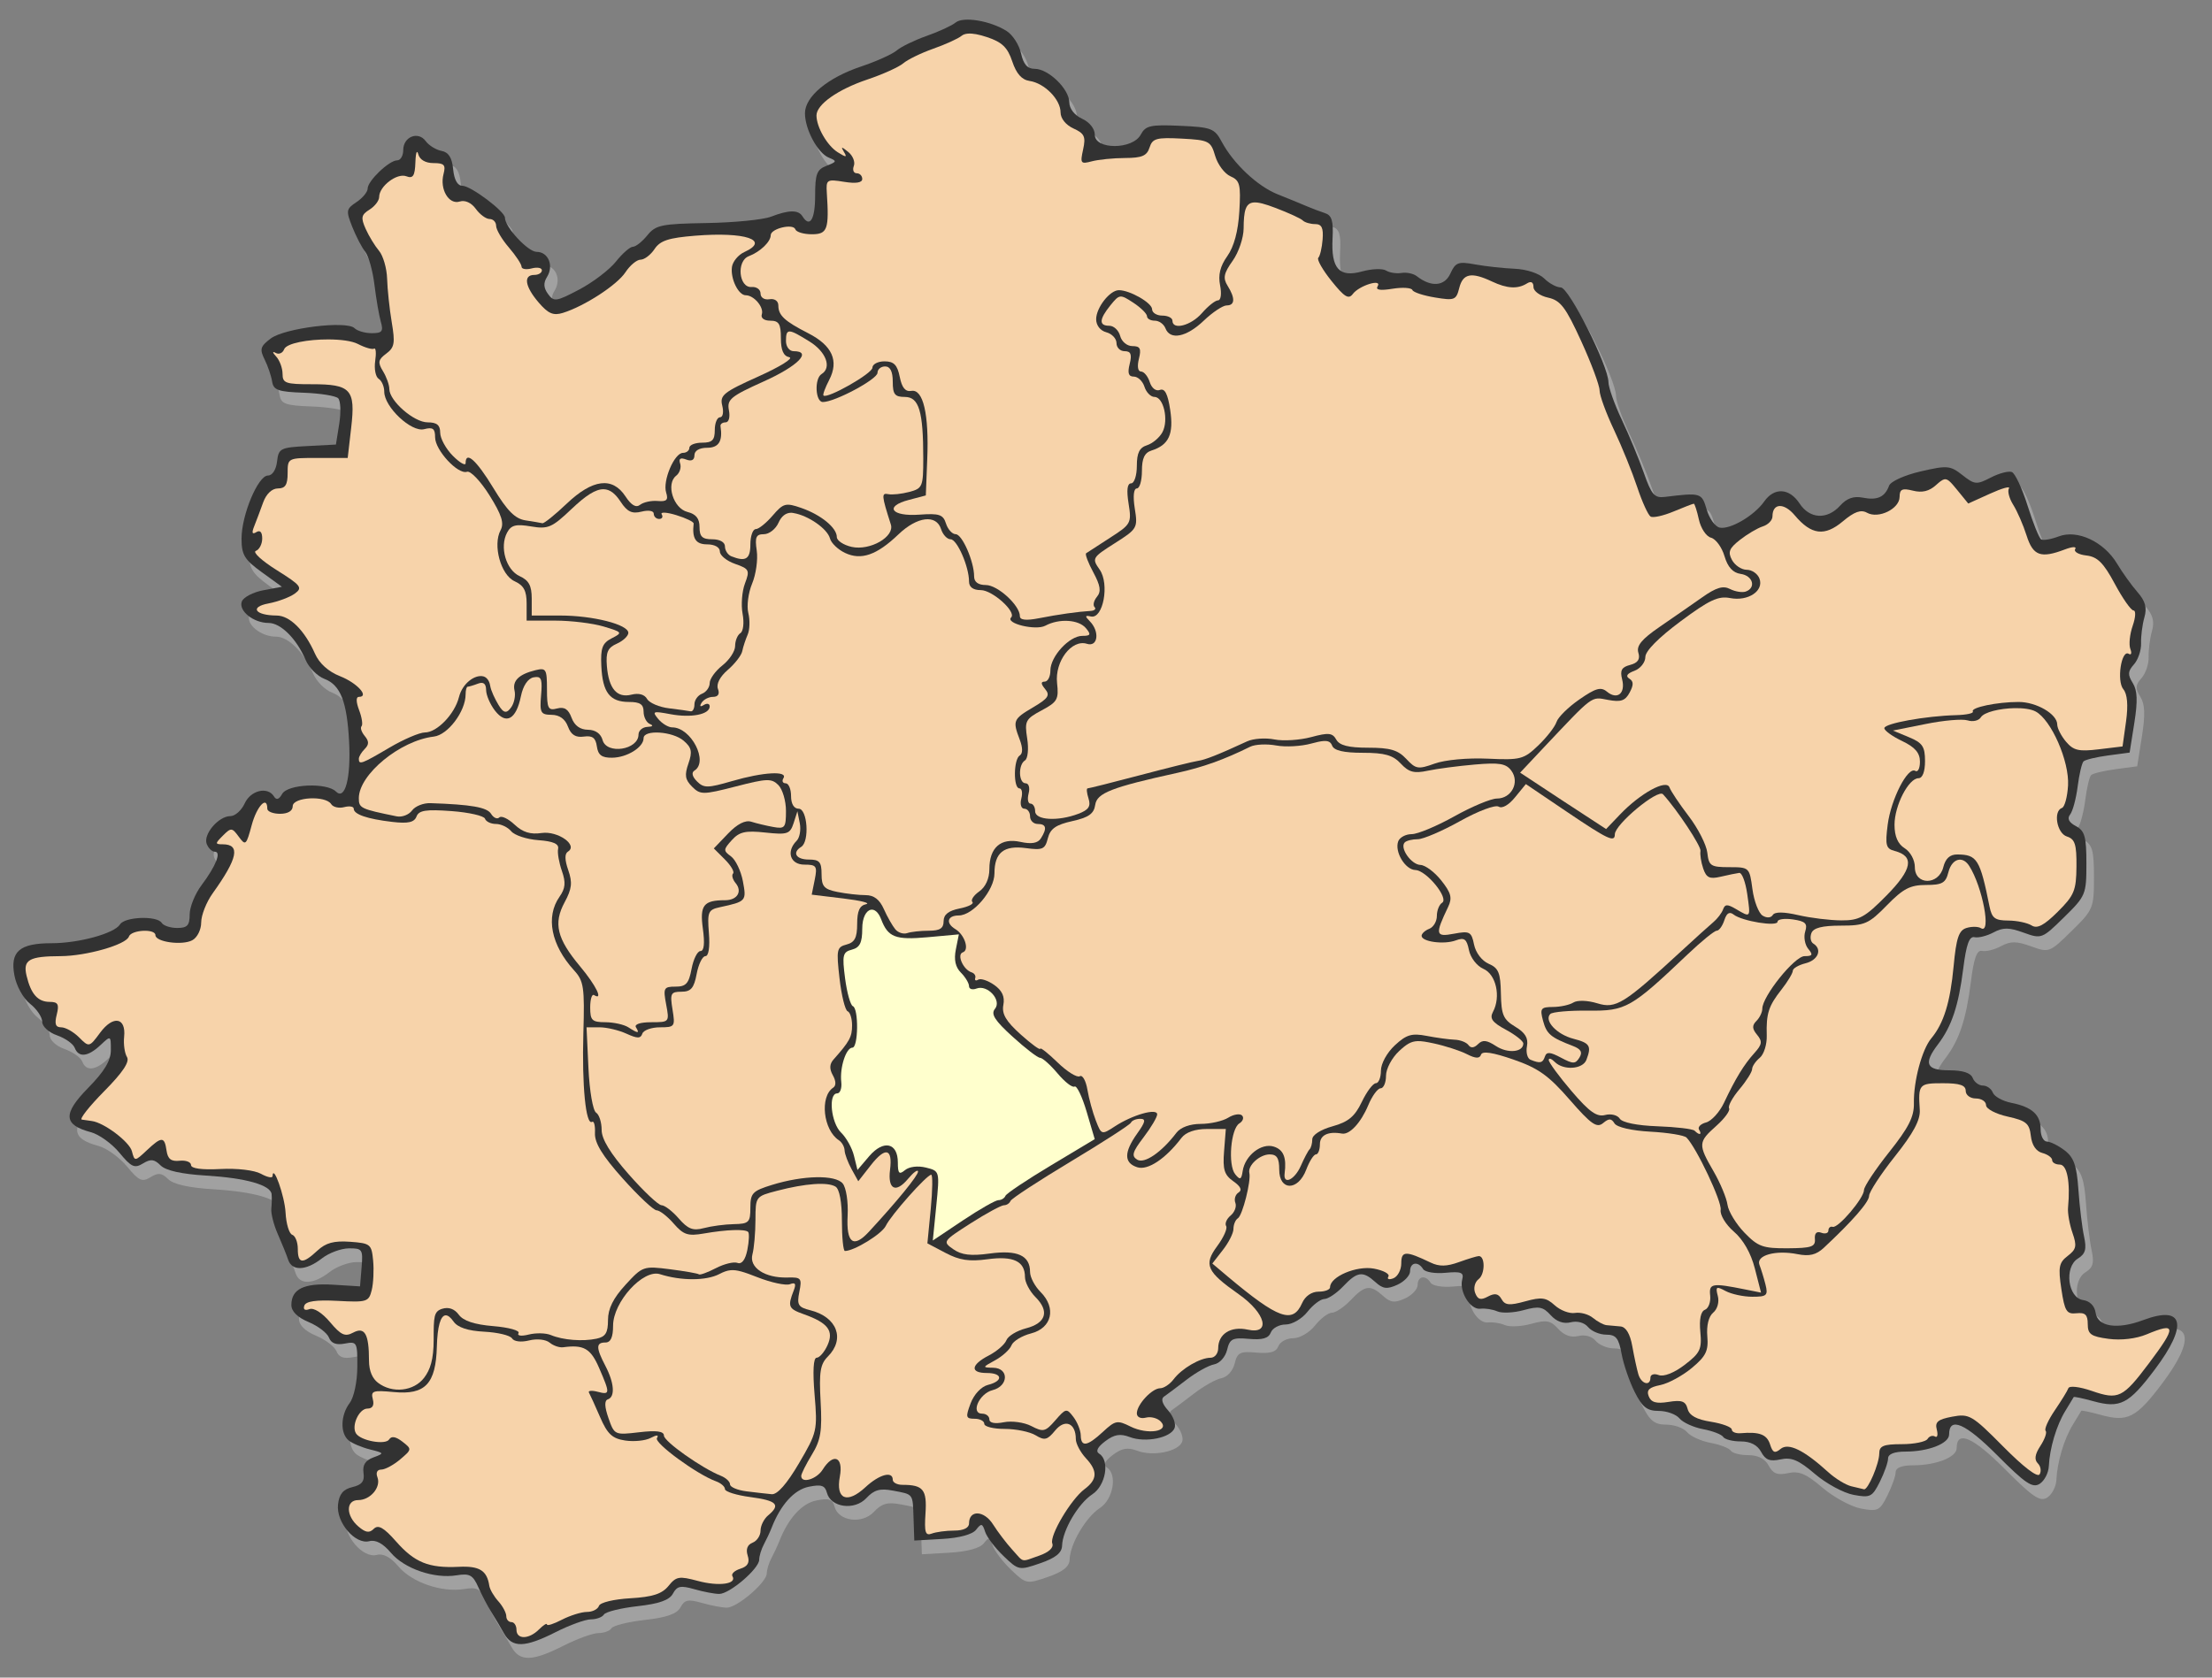
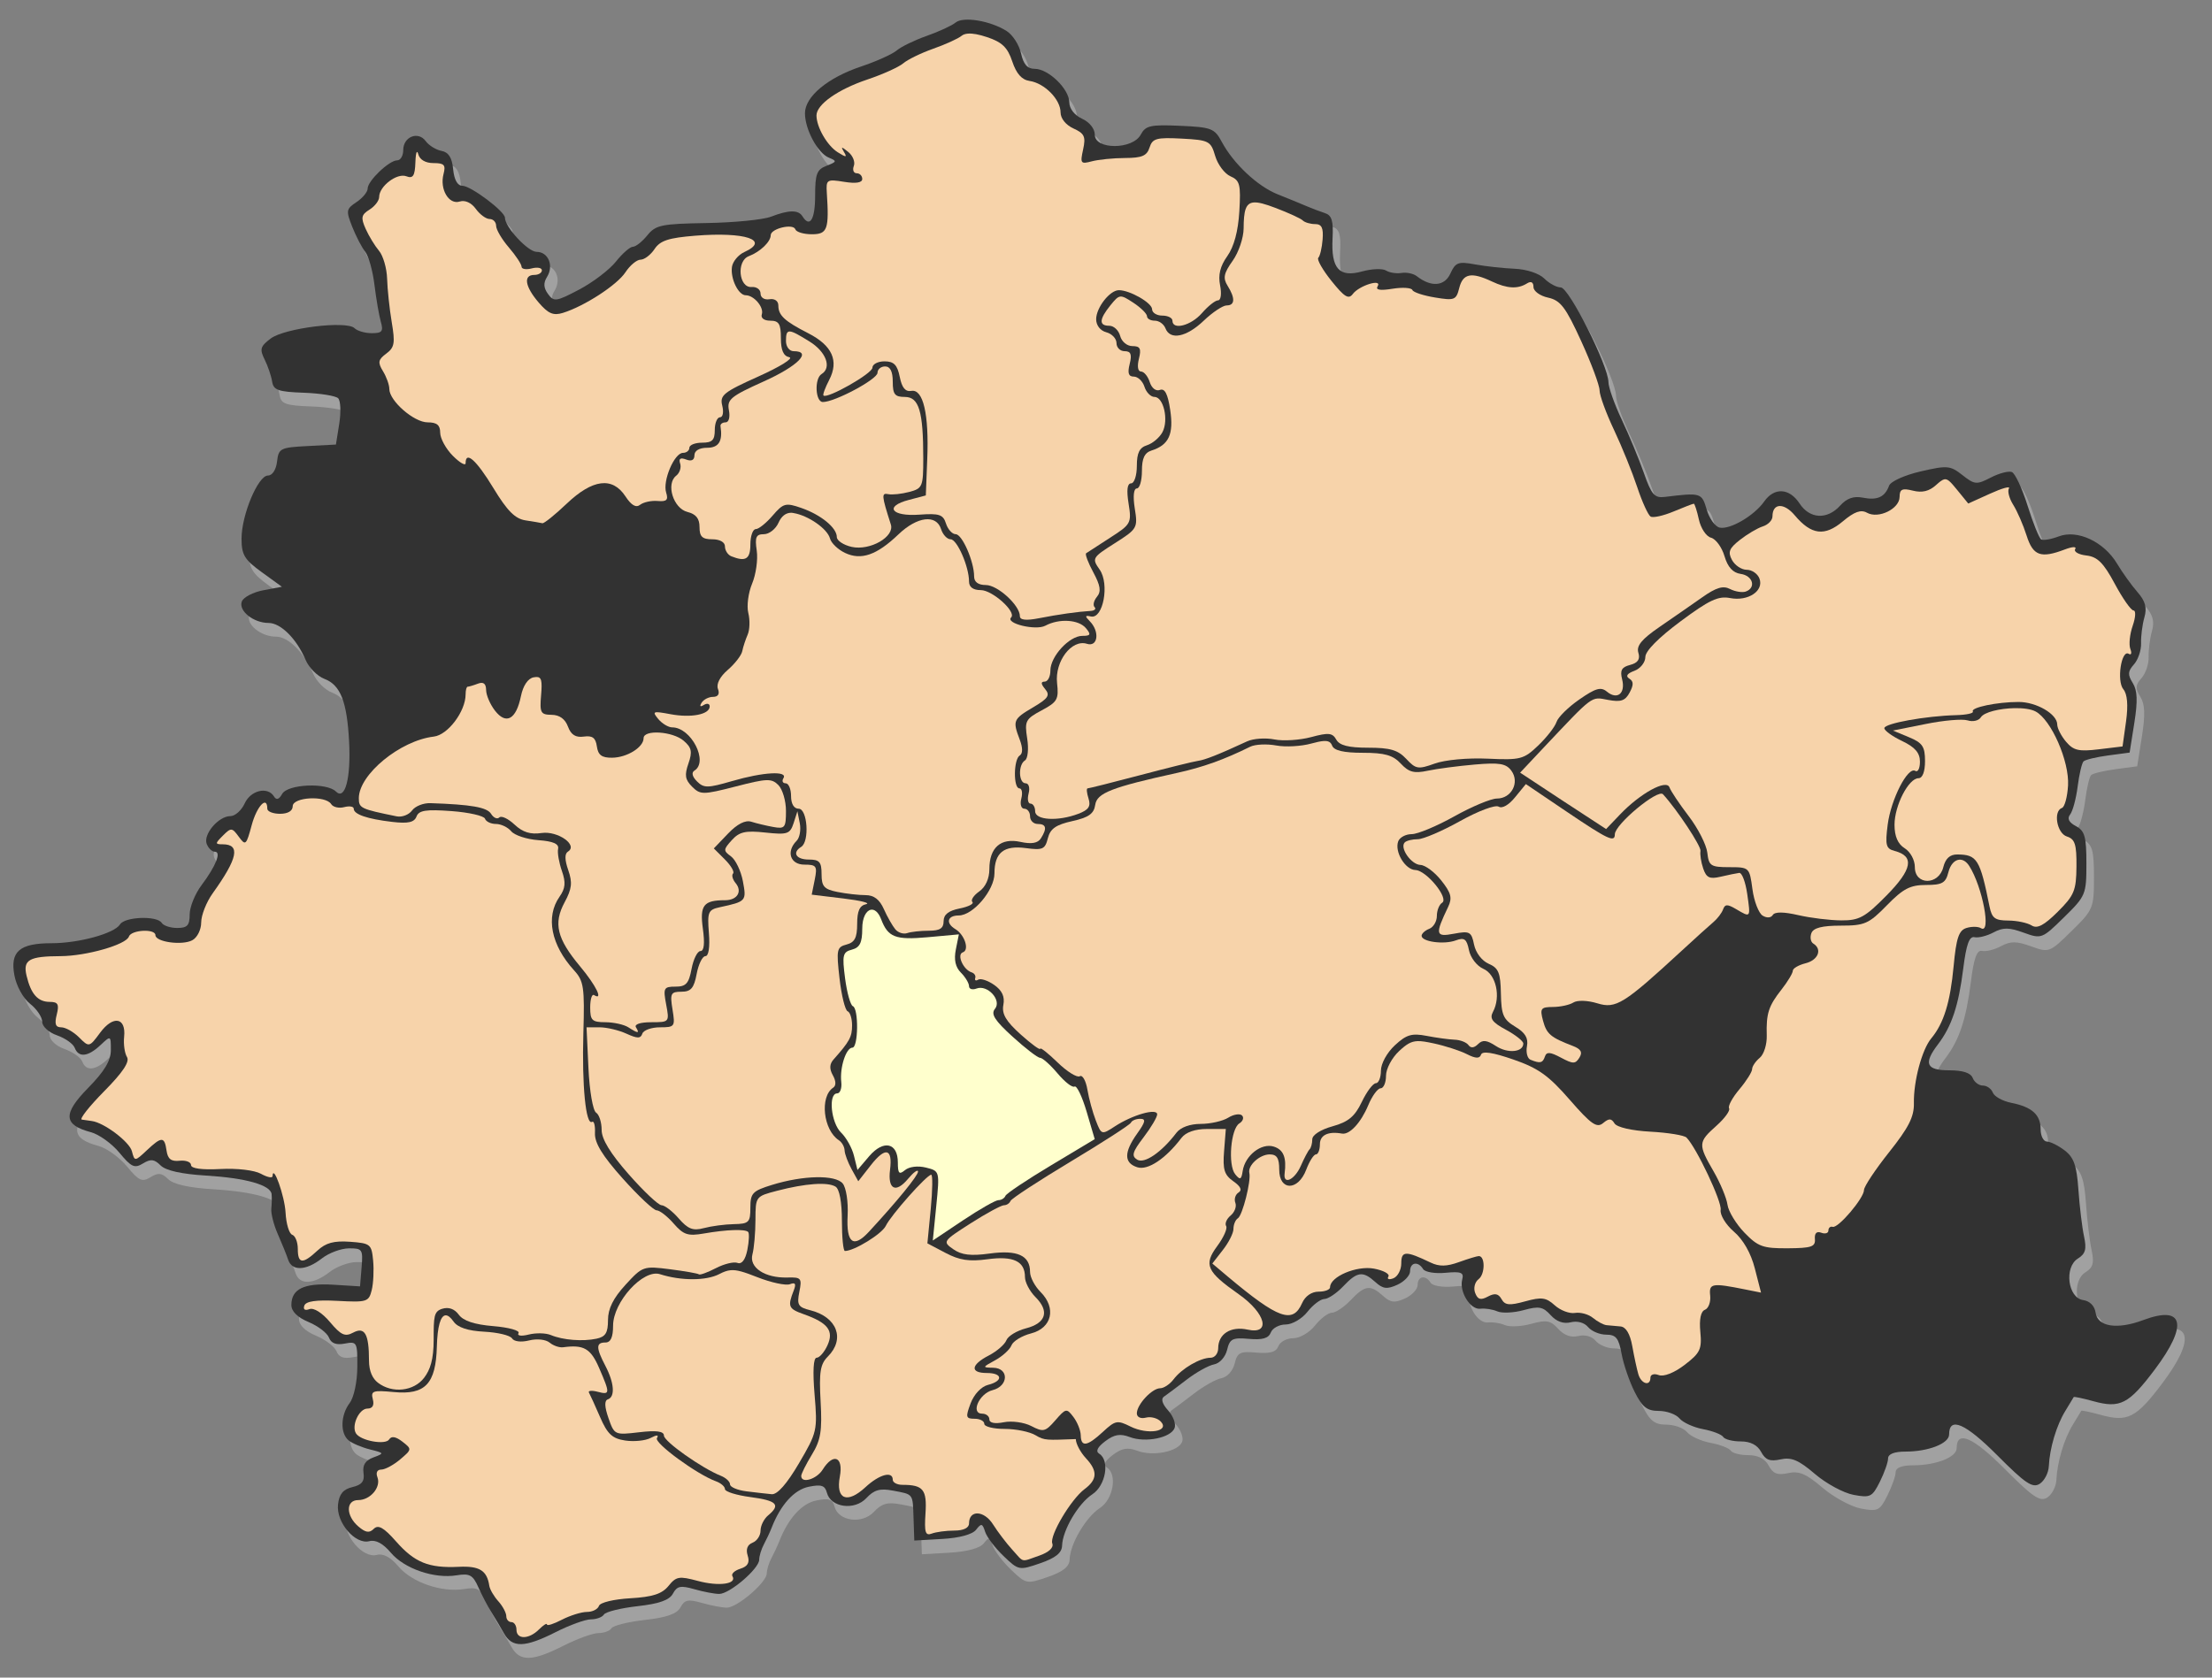
<svg xmlns="http://www.w3.org/2000/svg" xmlns:ns1="http://sodipodi.sourceforge.net/DTD/sodipodi-0.dtd" xmlns:ns2="http://www.inkscape.org/namespaces/inkscape" id="svg2224" ns1:version="0.32" ns2:version="0.45.1" width="435" height="330" version="1.0" ns1:docbase="C:\Documents and Settings\ceb\Desktop\ffb\maps" ns1:docname="landsberied_in_ffb.svg" ns2:output_extension="org.inkscape.output.svg.inkscape" ns2:export-filename="C:\Documents and Settings\ceb\Desktop\karte3.png" ns2:export-xdpi="180.09773" ns2:export-ydpi="180.09773">
  <rect width="100%" height="100%" fill="#808080" stroke="none" />
  <defs id="defs2227" />
  <ns1:namedview ns2:window-height="817" ns2:window-width="1152" ns2:pageshadow="2" ns2:pageopacity="0" guidetolerance="10.0" gridtolerance="10.0" objecttolerance="10.0" borderopacity="1.0" bordercolor="#666666" pagecolor="#ffffff" id="base" ns2:zoom="1.5630781" ns2:cx="260.1032" ns2:cy="174.58946" ns2:window-x="0" ns2:window-y="20" ns2:current-layer="layer1" width="435px" height="330px" />
  <g ns2:groupmode="layer" id="layer1" ns2:label="map">
    <path id="path2257" d="M 100.596,323.99 C 99.903,322.753 98.767,320.84 98.072,319.74 C 97.377,318.64 96.243,316.468 95.55,314.913 C 94.48,312.51 93.841,312.16 91.29,312.576 C 86.874,313.296 80.995,311.276 78.346,308.127 C 76.825,306.32 75.37,305.537 74.133,305.86 C 71.343,306.59 67.553,302.152 67.961,298.634 C 68.198,296.591 68.973,295.656 70.788,295.224 C 72.663,294.778 73.209,294.079 72.974,292.426 C 72.754,290.887 73.339,289.972 74.916,289.389 C 77.102,288.58 77.08,288.531 74.236,287.817 C 72.621,287.411 70.734,286.611 70.043,286.037 C 68.353,284.635 68.457,281.06 70.256,278.681 C 71.089,277.58 71.738,274.528 71.756,271.629 C 71.787,266.717 71.691,266.536 69.3,266.993 C 67.6,267.318 66.612,266.946 66.179,265.817 C 65.83,264.909 64.025,263.53 62.167,262.754 C 59.984,261.842 58.788,260.659 58.788,259.414 C 58.788,256.264 61.253,255.06 66.983,255.413 L 72.288,255.74 L 72.598,251.99 C 72.89,248.469 72.737,248.242 70.098,248.263 C 68.552,248.275 66.163,249.165 64.788,250.24 C 61.671,252.678 58.903,252.783 58.149,250.49 C 57.833,249.528 56.92,247.267 56.122,245.466 C 55.324,243.664 54.749,241.414 54.844,240.466 C 54.94,239.517 54.966,238.232 54.903,237.612 C 54.718,235.803 49.845,234.422 41.951,233.941 C 37.152,233.649 34.078,232.959 33.064,231.945 C 31.826,230.707 31.127,230.631 29.597,231.567 C 27.951,232.575 27.3,232.279 24.984,229.467 C 23.501,227.667 20.972,225.844 19.364,225.416 C 13.945,223.973 13.807,221.816 18.807,216.72 C 22.033,213.434 23.288,211.344 23.288,209.258 C 23.288,206.372 23.281,206.368 21.223,208.301 C 18.777,210.599 16.934,210.785 16.176,208.81 C 15.874,208.024 14.314,206.922 12.708,206.362 C 11.064,205.789 9.788,204.619 9.788,203.686 C 9.788,202.774 8.714,201.184 7.402,200.152 C 6.047,199.085 4.716,196.67 4.319,194.555 C 3.441,189.874 5.328,188.24 11.613,188.24 C 16.998,188.24 23.993,186.32 25.088,184.541 C 26.025,183.016 32.387,182.783 33.288,184.24 C 33.628,184.79 35.004,185.24 36.347,185.24 C 38.322,185.24 38.788,184.734 38.788,182.585 C 38.788,181.124 39.833,178.537 41.111,176.835 C 43.951,173.053 45.066,170.24 43.725,170.24 C 43.175,170.24 42.46,169.549 42.135,168.703 C 41.415,166.827 44.466,163.24 46.782,163.24 C 47.709,163.24 48.979,162.115 49.606,160.74 C 50.787,158.148 54.122,157.354 55.367,159.369 C 55.844,160.14 56.353,159.982 56.976,158.869 C 58.059,156.934 65.743,156.595 67.551,158.403 C 69.347,160.2 70.516,155.775 70.14,148.596 C 69.728,140.709 68.445,137.441 65.293,136.242 C 63.902,135.713 62.233,134.034 61.585,132.51 C 59.815,128.351 56.7,125.24 54.305,125.24 C 51.324,125.24 48.343,122.843 49.046,121.011 C 49.366,120.176 51.27,119.185 53.277,118.808 L 56.927,118.124 L 52.957,115.248 C 49.559,112.787 48.988,111.838 48.988,108.656 C 48.988,103.992 52.233,96.24 54.186,96.24 C 55.045,96.24 55.786,95.099 55.971,93.49 C 56.27,90.895 56.605,90.724 61.917,90.444 L 67.547,90.148 L 68.205,86.032 C 68.567,83.768 68.47,81.522 67.989,81.042 C 67.508,80.561 64.46,80.071 61.214,79.954 C 56.172,79.771 55.268,79.449 54.999,77.74 C 54.826,76.64 54.162,74.69 53.522,73.406 C 52.515,71.384 52.676,70.833 54.727,69.286 C 57.459,67.225 69.67,65.722 71.205,67.258 C 71.746,67.798 73.275,68.24 74.604,68.24 C 76.634,68.24 76.918,67.88 76.379,65.99 C 76.026,64.753 75.463,61.49 75.128,58.74 C 74.794,55.99 73.979,53.065 73.319,52.24 C 72.658,51.415 71.507,49.202 70.762,47.323 C 69.5,44.141 69.558,43.805 71.597,42.451 C 72.802,41.651 73.788,40.455 73.788,39.793 C 73.788,38.279 78.017,34.24 79.602,34.24 C 80.254,34.24 80.788,33.326 80.788,32.209 C 80.788,29.589 83.721,28.429 85.207,30.461 C 85.829,31.311 87.226,32.176 88.313,32.382 C 89.709,32.647 90.38,33.707 90.601,35.998 C 90.801,38.064 91.455,39.24 92.405,39.24 C 94.061,39.24 100.788,44.288 100.788,45.531 C 100.788,47.362 105.31,52.24 107.007,52.24 C 109.31,52.24 110.444,54.961 109.062,57.172 C 108.319,58.362 108.376,59.325 109.262,60.536 C 110.412,62.109 110.861,62.045 115.396,59.656 C 118.086,58.238 121.333,55.765 122.61,54.159 C 123.888,52.554 125.391,51.24 125.95,51.24 C 126.51,51.24 127.787,50.228 128.788,48.99 C 130.434,46.957 131.557,46.724 140.449,46.576 C 145.86,46.485 151.555,45.923 153.103,45.326 C 156.608,43.974 158.489,43.948 159.288,45.24 C 160.738,47.587 161.788,45.893 161.788,41.208 C 161.788,36.913 162.118,36.049 164.038,35.308 C 166.068,34.525 166.113,34.37 164.501,33.719 C 162.305,32.833 159.788,28.164 159.788,24.977 C 159.788,21.71 164.243,17.991 170.788,15.796 C 173.813,14.781 176.985,13.353 177.838,12.622 C 178.69,11.891 181.351,10.6 183.751,9.753 C 186.151,8.906 188.698,7.73 189.411,7.138 C 190.913,5.892 196.244,6.777 199.451,8.805 C 200.641,9.557 201.914,11.538 202.28,13.206 C 202.756,15.369 203.529,16.24 204.976,16.24 C 207.663,16.24 211.749,20.203 211.771,22.83 C 211.781,24.078 212.795,25.378 214.288,26.058 C 215.754,26.727 216.788,28.033 216.788,29.219 C 216.788,32.175 224.227,32.157 225.812,29.196 C 226.773,27.4 227.713,27.187 233.563,27.446 C 239.733,27.719 240.332,27.95 241.754,30.604 C 244.06,34.911 248.798,39.356 252.758,40.928 C 254.699,41.699 257.188,42.719 258.288,43.194 C 259.388,43.67 261.072,44.309 262.031,44.615 C 263.39,45.05 263.722,46.138 263.541,49.566 C 263.227,55.538 264.831,57.343 269.346,56.096 C 271.254,55.57 273.371,55.488 274.051,55.915 C 274.731,56.341 276.102,56.556 277.097,56.392 C 278.093,56.228 279.443,56.512 280.097,57.023 C 282.933,59.235 285.562,59.032 286.71,56.513 C 287.718,54.3 288.249,54.102 291.565,54.711 C 293.612,55.086 297.119,55.472 299.358,55.567 C 301.703,55.667 304.17,56.482 305.179,57.49 C 306.143,58.453 307.603,59.24 308.424,59.24 C 310.025,59.24 317.781,74.669 317.798,77.888 C 317.803,78.907 318.977,82.215 320.407,85.24 C 321.837,88.265 323.796,92.99 324.761,95.74 C 326.268,100.038 326.849,100.699 328.901,100.447 C 335.98,99.576 336.152,99.628 337.117,102.942 C 337.63,104.703 338.778,106.298 339.669,106.486 C 341.715,106.918 346.48,104.125 348.42,101.355 C 350.406,98.52 353.377,98.684 355.38,101.74 C 357.384,104.799 360.809,104.979 363.36,102.161 C 364.673,100.71 366.019,100.236 367.812,100.595 C 370.668,101.166 372.159,100.487 372.985,98.24 C 373.293,97.402 376.028,96.164 379.183,95.434 C 384.44,94.218 385.008,94.268 387.41,96.158 C 389.815,98.049 390.193,98.082 392.979,96.641 C 394.623,95.791 396.49,95.301 397.128,95.553 C 397.766,95.804 399.159,98.787 400.223,102.18 C 401.287,105.574 402.487,108.554 402.889,108.803 C 403.291,109.051 404.856,108.785 406.366,108.21 C 410.02,106.821 415.233,109.261 417.809,113.566 C 418.854,115.312 420.657,117.825 421.816,119.152 C 423.387,120.949 423.737,122.222 423.19,124.152 C 422.786,125.575 422.493,127.865 422.538,129.24 C 422.584,130.615 421.953,132.485 421.136,133.394 C 419.923,134.746 419.879,135.413 420.897,137.043 C 421.815,138.514 421.899,140.572 421.215,144.889 L 420.288,150.74 L 416.056,151.305 C 413.729,151.616 411.554,152.141 411.222,152.472 C 410.891,152.804 410.372,155.025 410.069,157.408 C 409.766,159.791 409.099,162.271 408.588,162.921 C 407.961,163.717 408.33,164.46 409.723,165.206 C 411.472,166.141 411.788,167.269 411.788,172.567 C 411.788,178.639 411.658,178.951 407.395,183.135 C 403.064,187.386 402.951,187.429 399.43,186.156 C 396.558,185.117 395.401,185.11 393.518,186.117 C 392.23,186.806 390.548,187.228 389.78,187.055 C 388.754,186.824 388.165,188.47 387.566,193.24 C 386.653,200.515 385.291,204.601 382.605,208.125 C 379.702,211.934 380.268,213.24 384.819,213.24 C 387.48,213.24 389.046,213.75 389.426,214.74 C 389.743,215.565 390.643,216.24 391.426,216.24 C 392.21,216.24 393.09,216.865 393.383,217.628 C 393.676,218.391 395.307,219.294 397.006,219.634 C 401.105,220.454 402.788,221.976 402.788,224.863 C 402.788,226.17 403.35,227.25 404.038,227.263 C 404.725,227.275 406.303,228.066 407.544,229.022 C 409.33,230.396 409.888,232.009 410.218,236.749 C 410.447,240.044 410.944,244.168 411.321,245.913 C 411.863,248.42 411.609,249.335 410.111,250.271 C 407.375,251.979 408.135,258.006 411.141,258.434 C 412.464,258.623 413.407,259.581 413.599,260.93 C 413.993,263.697 417.858,264.289 422.98,262.367 C 430.946,259.379 431.856,263.29 425.243,272.088 C 420.11,278.916 418.422,279.785 413.128,278.324 C 411.078,277.758 409.351,277.395 409.291,277.517 C 409.232,277.64 408.49,278.865 407.643,280.24 C 405.906,283.062 404.558,287.58 404.397,291.125 C 404.337,292.437 403.528,293.992 402.598,294.582 C 401.199,295.47 399.772,294.511 394.289,289.001 C 387.991,282.673 384.788,281.28 384.788,284.872 C 384.788,286.646 380.734,288.24 376.223,288.24 C 374.01,288.24 372.788,288.719 372.788,289.587 C 372.788,290.327 372.06,292.392 371.17,294.176 C 369.675,297.174 369.283,297.368 365.986,296.75 C 364.024,296.382 360.604,294.527 358.386,292.629 C 355.203,289.904 353.782,289.302 351.64,289.773 C 349.55,290.232 348.673,289.894 347.822,288.304 C 347.095,286.946 345.724,286.24 343.812,286.24 C 342.213,286.24 340.659,285.841 340.358,285.354 C 340.057,284.866 338.275,284.179 336.399,283.827 C 334.524,283.475 332.438,282.524 331.766,281.714 C 331.093,280.903 329.257,280.24 327.686,280.24 C 325.386,280.24 324.461,279.509 322.943,276.49 C 321.907,274.428 320.752,271.053 320.378,268.99 C 319.821,265.923 319.272,265.24 317.365,265.24 C 316.082,265.24 314.476,264.57 313.796,263.75 C 313.063,262.867 311.671,262.482 310.38,262.807 C 308.962,263.162 307.581,262.67 306.428,261.396 C 304.926,259.736 304.12,259.586 301.131,260.411 C 299.192,260.946 296.859,261.058 295.947,260.659 C 295.034,260.26 293.529,260.026 292.601,260.139 C 290.634,260.379 288.413,256.783 289.042,254.376 C 289.4,253.007 288.824,252.779 285.749,253.073 C 283.699,253.268 281.718,252.936 281.346,252.334 C 280.358,250.736 278.788,250.998 278.788,252.762 C 278.788,253.599 277.665,254.795 276.292,255.42 C 274.261,256.346 273.455,256.249 271.963,254.899 C 269.491,252.662 268.413,252.802 265.643,255.723 C 264.348,257.089 262.678,258.214 261.932,258.223 C 261.186,258.233 259.691,259.365 258.609,260.74 C 257.521,262.124 255.606,263.24 254.322,263.24 C 253.046,263.24 251.729,263.951 251.396,264.819 C 250.96,265.955 249.755,266.305 247.095,266.069 C 243.859,265.781 243.326,266.05 242.8,268.235 C 242.464,269.634 241.341,270.887 240.244,271.087 C 239.168,271.283 236.74,272.636 234.848,274.092 C 232.956,275.549 230.949,277.05 230.388,277.429 C 229.748,277.861 230.05,278.873 231.199,280.142 C 232.206,281.255 232.781,282.815 232.477,283.609 C 231.734,285.543 226.729,286.548 223.656,285.38 C 221.769,284.663 220.621,284.858 218.847,286.196 C 217.302,287.361 216.899,288.191 217.652,288.656 C 219.779,289.971 218.949,294.905 216.309,296.635 C 213.536,298.451 210.446,303.692 210.351,306.74 C 210.306,308.171 209.085,309.156 206.062,310.201 C 201.899,311.64 201.793,311.619 198.824,308.775 C 197.167,307.187 195.541,305.036 195.21,303.995 C 194.687,302.347 194.459,302.297 193.449,303.605 C 192.732,304.534 190.185,305.229 186.788,305.424 L 181.288,305.74 L 181.143,301.429 C 180.974,296.401 181.196,296.7 177.051,295.912 C 174.537,295.433 173.378,295.764 171.862,297.392 C 169.54,299.884 164.864,299.248 164.103,296.337 C 163.725,294.891 163.003,294.653 160.525,295.16 C 157.661,295.746 154.994,298.698 153.226,303.24 C 152.905,304.065 152.225,305.522 151.715,306.477 C 151.205,307.432 150.788,308.794 150.788,309.504 C 150.788,311.261 144.978,316.24 142.928,316.24 C 142.019,316.24 139.814,315.821 138.029,315.31 C 135.334,314.536 134.621,314.683 133.822,316.176 C 133.137,317.457 131.133,318.169 126.854,318.653 C 123.551,319.027 120.584,319.762 120.259,320.286 C 119.935,320.811 118.781,321.24 117.696,321.24 C 116.61,321.24 113.501,322.365 110.788,323.74 C 104.69,326.831 102.223,326.891 100.596,323.99 z " style="fill:#a1a1a1;fill-opacity:1" />
    <path id="path15270" d="M 99.109,321.29 C 98.415,320.053 97.279,318.14 96.585,317.04 C 95.89,315.94 94.755,313.768 94.063,312.213 C 92.993,309.81 92.354,309.459 89.802,309.876 C 85.387,310.596 79.508,308.576 76.859,305.427 C 75.338,303.619 73.883,302.837 72.646,303.16 C 69.856,303.89 66.066,299.452 66.474,295.934 C 66.711,293.891 67.486,292.956 69.3,292.524 C 71.175,292.078 71.722,291.378 71.486,289.726 C 71.266,288.186 71.851,287.272 73.429,286.688 C 75.614,285.88 75.593,285.83 72.749,285.116 C 71.133,284.711 69.247,283.91 68.556,283.337 C 66.866,281.935 66.969,278.36 68.769,275.981 C 69.602,274.88 70.251,271.828 70.269,268.929 C 70.299,264.017 70.204,263.836 67.813,264.293 C 66.112,264.618 65.125,264.246 64.692,263.117 C 64.343,262.209 62.537,260.83 60.679,260.054 C 58.497,259.142 57.3,257.959 57.3,256.714 C 57.3,253.564 59.766,252.36 65.495,252.713 L 70.8,253.04 L 71.111,249.29 C 71.402,245.768 71.25,245.542 68.611,245.562 C 67.065,245.575 64.675,246.465 63.3,247.54 C 60.184,249.978 57.416,250.082 56.662,247.79 C 56.345,246.828 55.433,244.567 54.635,242.765 C 53.836,240.964 53.261,238.714 53.357,237.765 C 53.453,236.817 53.479,235.532 53.416,234.911 C 53.231,233.102 48.358,231.722 40.463,231.241 C 35.665,230.949 32.59,230.258 31.576,229.245 C 30.339,228.007 29.639,227.931 28.11,228.867 C 26.463,229.875 25.813,229.579 23.497,226.767 C 22.014,224.967 19.485,223.144 17.877,222.715 C 12.458,221.273 12.319,219.115 17.32,214.02 C 20.546,210.734 21.8,208.644 21.8,206.558 C 21.8,203.671 21.793,203.668 19.736,205.601 C 17.29,207.899 15.447,208.085 14.689,206.11 C 14.387,205.323 12.826,204.222 11.22,203.662 C 9.577,203.089 8.3,201.919 8.3,200.986 C 8.3,200.074 7.227,198.484 5.915,197.452 C 4.559,196.385 3.228,193.97 2.832,191.855 C 1.954,187.174 3.84,185.54 10.126,185.54 C 15.511,185.54 22.506,183.619 23.6,181.84 C 24.538,180.316 30.9,180.083 31.8,181.54 C 32.14,182.09 33.517,182.54 34.859,182.54 C 36.835,182.54 37.3,182.033 37.3,179.885 C 37.3,178.424 38.346,175.836 39.624,174.135 C 42.464,170.353 43.579,167.54 42.238,167.54 C 41.688,167.54 40.972,166.848 40.648,166.003 C 39.928,164.127 42.979,160.54 45.295,160.54 C 46.221,160.54 47.492,159.415 48.119,158.04 C 49.3,155.448 52.635,154.654 53.88,156.669 C 54.357,157.44 54.865,157.282 55.489,156.169 C 56.571,154.233 64.255,153.895 66.063,155.703 C 67.86,157.5 69.028,153.075 68.653,145.896 C 68.24,138.009 66.958,134.741 63.806,133.542 C 62.414,133.013 60.746,131.334 60.097,129.81 C 58.328,125.65 55.213,122.54 52.817,122.54 C 49.837,122.54 46.855,120.143 47.558,118.311 C 47.879,117.476 49.783,116.485 51.79,116.108 L 55.439,115.423 L 51.47,112.548 C 48.072,110.086 47.5,109.138 47.5,105.956 C 47.5,101.292 50.746,93.54 52.699,93.54 C 53.558,93.54 54.299,92.399 54.484,90.79 C 54.783,88.195 55.117,88.023 60.43,87.744 L 66.06,87.448 L 66.718,83.332 C 67.08,81.068 66.983,78.822 66.502,78.341 C 66.021,77.861 62.972,77.371 59.727,77.254 C 54.685,77.071 53.78,76.749 53.512,75.04 C 53.339,73.94 52.674,71.99 52.035,70.706 C 51.028,68.684 51.189,68.133 53.239,66.586 C 55.972,64.525 68.182,63.022 69.718,64.557 C 70.258,65.098 71.788,65.54 73.117,65.54 C 75.147,65.54 75.431,65.18 74.891,63.29 C 74.538,62.053 73.975,58.79 73.641,56.04 C 73.306,53.29 72.492,50.365 71.831,49.54 C 71.17,48.715 70.02,46.502 69.274,44.623 C 68.013,41.441 68.07,41.105 70.11,39.751 C 71.315,38.951 72.3,37.755 72.3,37.093 C 72.3,35.578 76.529,31.54 78.115,31.54 C 78.767,31.54 79.3,30.626 79.3,29.509 C 79.3,26.889 82.234,25.729 83.72,27.761 C 84.342,28.611 85.739,29.476 86.825,29.682 C 88.222,29.947 88.892,31.006 89.114,33.298 C 89.313,35.363 89.968,36.54 90.917,36.54 C 92.573,36.54 99.3,41.588 99.3,42.831 C 99.301,44.662 103.823,49.54 105.52,49.54 C 107.823,49.54 108.956,52.26 107.575,54.472 C 106.832,55.662 106.889,56.625 107.775,57.836 C 108.925,59.409 109.374,59.344 113.908,56.956 C 116.599,55.538 119.846,53.064 121.123,51.459 C 122.4,49.854 123.903,48.54 124.463,48.54 C 125.022,48.54 126.299,47.528 127.301,46.29 C 128.947,44.257 130.07,44.024 138.961,43.875 C 144.373,43.785 150.067,43.222 151.616,42.625 C 155.121,41.274 157.002,41.248 157.8,42.54 C 159.251,44.887 160.3,43.193 160.3,38.508 C 160.3,34.213 160.63,33.349 162.55,32.608 C 164.581,31.825 164.626,31.67 163.013,31.019 C 160.818,30.133 158.3,25.464 158.3,22.277 C 158.3,19.01 162.756,15.291 169.3,13.096 C 172.325,12.081 175.498,10.653 176.35,9.922 C 177.202,9.191 179.864,7.9 182.264,7.053 C 184.664,6.206 187.211,5.03 187.923,4.438 C 189.425,3.192 194.757,4.076 197.964,6.104 C 199.153,6.857 200.427,8.838 200.793,10.506 C 201.268,12.669 202.042,13.54 203.489,13.54 C 206.176,13.54 210.261,17.503 210.283,20.13 C 210.294,21.378 211.307,22.678 212.8,23.358 C 214.267,24.026 215.3,25.333 215.3,26.519 C 215.3,29.475 222.74,29.456 224.324,26.496 C 225.286,24.7 226.226,24.487 232.075,24.746 C 238.245,25.019 238.845,25.25 240.266,27.904 C 242.573,32.211 247.311,36.655 251.27,38.228 C 253.212,38.999 255.7,40.019 256.8,40.494 C 257.9,40.97 259.585,41.609 260.543,41.915 C 261.903,42.349 262.235,43.438 262.054,46.865 C 261.739,52.838 263.344,54.643 267.859,53.396 C 269.767,52.87 271.884,52.788 272.564,53.214 C 273.244,53.641 274.615,53.856 275.61,53.692 C 276.605,53.528 277.955,53.812 278.61,54.323 C 281.446,56.535 284.074,56.332 285.222,53.813 C 286.231,51.599 286.762,51.402 290.077,52.011 C 292.125,52.386 295.632,52.771 297.87,52.867 C 300.215,52.967 302.683,53.782 303.692,54.79 C 304.655,55.753 306.115,56.54 306.937,56.54 C 308.538,56.54 316.293,71.969 316.31,75.188 C 316.316,76.206 317.49,79.515 318.92,82.54 C 320.35,85.565 322.309,90.29 323.273,93.04 C 324.781,97.338 325.362,97.999 327.414,97.747 C 334.493,96.876 334.664,96.928 335.63,100.242 C 336.143,102.003 337.291,103.598 338.181,103.786 C 340.228,104.218 344.993,101.424 346.932,98.655 C 348.918,95.82 351.89,95.984 353.892,99.04 C 355.896,102.099 359.322,102.279 361.873,99.461 C 363.186,98.01 364.531,97.536 366.325,97.895 C 369.18,98.466 370.672,97.787 371.498,95.54 C 371.806,94.702 374.541,93.464 377.696,92.734 C 382.953,91.518 383.52,91.568 385.922,93.457 C 388.327,95.349 388.706,95.382 391.492,93.941 C 393.136,93.091 395.003,92.601 395.641,92.853 C 396.279,93.104 397.671,96.087 398.735,99.48 C 399.8,102.874 400.999,105.854 401.402,106.103 C 401.804,106.351 403.368,106.085 404.879,105.51 C 408.533,104.121 413.745,106.561 416.322,110.866 C 417.366,112.612 419.17,115.125 420.329,116.451 C 421.9,118.249 422.249,119.522 421.702,121.451 C 421.298,122.875 421.005,125.165 421.051,126.54 C 421.096,127.915 420.465,129.785 419.649,130.694 C 418.435,132.046 418.392,132.713 419.409,134.343 C 420.328,135.814 420.412,137.872 419.728,142.189 L 418.8,148.04 L 414.569,148.605 C 412.242,148.916 410.066,149.441 409.735,149.772 C 409.404,150.104 408.884,152.325 408.581,154.708 C 408.278,157.09 407.612,159.571 407.101,160.22 C 406.473,161.017 406.842,161.76 408.236,162.506 C 409.984,163.441 410.3,164.569 410.3,169.867 C 410.3,175.939 410.171,176.251 405.907,180.435 C 401.577,184.686 401.463,184.729 397.943,183.455 C 395.071,182.417 393.913,182.409 392.031,183.417 C 390.743,184.106 389.061,184.528 388.292,184.355 C 387.267,184.124 386.678,185.77 386.079,190.54 C 385.165,197.815 383.803,201.901 381.118,205.425 C 378.215,209.234 378.78,210.54 383.332,210.54 C 385.993,210.54 387.559,211.05 387.939,212.04 C 388.255,212.865 389.155,213.54 389.939,213.54 C 390.722,213.54 391.603,214.165 391.896,214.928 C 392.189,215.691 393.819,216.594 395.519,216.934 C 399.617,217.753 401.3,219.276 401.3,222.163 C 401.3,223.47 401.863,224.55 402.55,224.562 C 403.238,224.575 404.816,225.366 406.057,226.322 C 407.842,227.696 408.4,229.309 408.731,234.049 C 408.96,237.344 409.456,241.468 409.834,243.213 C 410.376,245.719 410.121,246.635 408.623,247.571 C 405.888,249.279 406.648,255.306 409.653,255.734 C 410.976,255.923 411.92,256.88 412.112,258.23 C 412.506,260.997 416.37,261.589 421.493,259.667 C 429.459,256.679 430.369,260.59 423.756,269.388 C 418.623,276.216 416.934,277.085 411.641,275.624 C 409.591,275.058 407.864,274.695 407.804,274.817 C 407.744,274.94 407.003,276.165 406.156,277.54 C 404.419,280.362 403.071,284.88 402.909,288.425 C 402.849,289.737 402.04,291.292 401.111,291.882 C 399.712,292.77 398.285,291.811 392.801,286.301 C 386.504,279.972 383.3,278.58 383.3,282.172 C 383.3,283.946 379.247,285.54 374.735,285.54 C 372.523,285.54 371.3,286.019 371.3,286.887 C 371.3,287.627 370.572,289.692 369.683,291.476 C 368.187,294.473 367.795,294.668 364.498,294.049 C 362.537,293.681 359.117,291.827 356.899,289.928 C 353.715,287.203 352.295,286.602 350.153,287.073 C 348.063,287.532 347.186,287.194 346.335,285.604 C 345.608,284.246 344.237,283.54 342.324,283.54 C 340.726,283.54 339.172,283.141 338.871,282.654 C 338.569,282.166 336.788,281.479 334.912,281.127 C 333.036,280.775 330.951,279.824 330.279,279.014 C 329.606,278.203 327.77,277.54 326.198,277.54 C 323.898,277.54 322.973,276.809 321.456,273.79 C 320.419,271.728 319.265,268.353 318.89,266.29 C 318.334,263.223 317.785,262.54 315.878,262.54 C 314.595,262.54 312.989,261.87 312.308,261.05 C 311.575,260.166 310.184,259.782 308.892,260.106 C 307.474,260.462 306.094,259.969 304.941,258.696 C 303.439,257.035 302.633,256.886 299.644,257.711 C 297.705,258.246 295.372,258.358 294.46,257.959 C 293.547,257.559 292.041,257.325 291.114,257.439 C 289.146,257.679 286.925,254.083 287.555,251.676 C 287.913,250.307 287.337,250.079 284.262,250.372 C 282.212,250.568 280.23,250.236 279.858,249.634 C 278.871,248.036 277.3,248.298 277.3,250.062 C 277.3,250.898 276.177,252.095 274.805,252.72 C 272.773,253.646 271.967,253.549 270.476,252.199 C 268.004,249.962 266.926,250.102 264.155,253.023 C 262.86,254.388 261.19,255.513 260.444,255.523 C 259.699,255.532 258.203,256.665 257.122,258.04 C 256.034,259.424 254.119,260.54 252.835,260.54 C 251.559,260.54 250.242,261.25 249.909,262.118 C 249.473,263.255 248.268,263.605 245.608,263.368 C 242.372,263.081 241.838,263.35 241.313,265.535 C 240.976,266.933 239.853,268.187 238.757,268.387 C 237.681,268.583 235.252,269.936 233.36,271.392 C 231.468,272.848 229.461,274.35 228.9,274.729 C 228.26,275.161 228.563,276.173 229.712,277.442 C 230.719,278.555 231.294,280.115 230.989,280.909 C 230.247,282.843 225.241,283.848 222.169,282.68 C 220.282,281.963 219.133,282.158 217.359,283.496 C 215.814,284.661 215.412,285.491 216.164,285.956 C 218.292,287.271 217.461,292.205 214.821,293.935 C 212.049,295.751 208.959,300.992 208.863,304.04 C 208.818,305.471 207.598,306.456 204.575,307.501 C 200.412,308.94 200.306,308.919 197.337,306.075 C 195.679,304.487 194.053,302.336 193.723,301.295 C 193.2,299.647 192.972,299.596 191.961,300.905 C 191.244,301.834 188.698,302.529 185.3,302.724 L 179.8,303.04 L 179.655,298.728 C 179.486,293.701 179.708,294 175.564,293.211 C 173.05,292.733 171.891,293.064 170.374,294.691 C 168.052,297.184 163.377,296.548 162.616,293.637 C 162.237,292.191 161.516,291.953 159.037,292.46 C 156.173,293.046 153.507,295.998 151.738,300.54 C 151.417,301.365 150.737,302.822 150.227,303.777 C 149.718,304.732 149.3,306.094 149.3,306.804 C 149.3,308.56 143.49,313.54 141.441,313.54 C 140.531,313.54 138.327,313.121 136.542,312.609 C 133.846,311.836 133.134,311.983 132.335,313.476 C 131.649,314.757 129.646,315.469 125.367,315.953 C 122.064,316.327 119.096,317.062 118.772,317.586 C 118.448,318.111 117.294,318.54 116.208,318.54 C 115.122,318.54 112.014,319.665 109.3,321.04 C 103.202,324.13 100.736,324.191 99.109,321.29 z " style="fill:#323232;fill-opacity:1" />
    <path style="opacity:1;fill:#f7d3aa;fill-opacity:1;fill-rule:evenodd;stroke:none;stroke-width:1.5;stroke-linecap:round;stroke-linejoin:miter;stroke-miterlimit:4;stroke-dasharray:none;stroke-opacity:1" d="M 382.315,94.299 C 381.903,94.403 381.417,94.795 380.721,95.424 C 379.386,96.633 377.997,96.972 376.19,96.518 C 374.071,95.986 373.571,96.233 373.565,97.737 C 373.555,100.098 369.401,102.117 367.159,100.862 C 365.959,100.19 364.666,100.65 362.409,102.549 C 358.817,105.571 356.2,105.235 352.94,101.362 C 350.814,98.836 348.565,98.955 348.565,101.581 C 348.565,102.336 347.713,103.215 346.659,103.549 C 345.604,103.884 343.578,105.09 342.159,106.206 C 340.058,107.858 339.755,108.572 340.596,110.143 C 341.164,111.204 342.481,112.081 343.502,112.081 C 344.524,112.081 345.639,112.851 346.002,113.799 C 346.933,116.225 343.764,118.336 340.221,117.643 C 337.897,117.189 336.103,118.049 330.471,122.237 C 326.17,125.436 323.565,128.056 323.565,129.237 C 323.565,130.279 322.603,131.514 321.409,131.956 C 319.966,132.489 319.629,133.005 320.409,133.487 C 321.273,134.021 321.273,134.739 320.471,136.237 C 319.603,137.859 318.744,138.147 316.221,137.674 C 312.833,137.039 313.495,136.552 303.377,147.268 L 298.94,151.987 L 307.377,157.549 L 315.846,163.081 L 318.596,160.206 C 322.59,156.026 327.727,153.221 328.315,154.893 C 328.568,155.613 330.269,158.156 332.096,160.549 C 333.923,162.943 335.574,166.175 335.752,167.737 C 336.049,170.328 336.419,170.581 340.065,170.581 C 344.021,170.581 344.05,170.632 344.627,174.924 C 344.948,177.309 345.86,179.638 346.627,180.112 C 347.447,180.619 348.268,180.568 348.627,179.987 C 349.03,179.336 350.754,179.349 353.659,180.018 C 356.087,180.578 359.876,181.036 362.096,181.049 C 365.624,181.071 366.766,180.445 371.002,176.143 C 376.062,171.007 376.529,168.422 372.596,167.393 C 370.888,166.946 370.703,166.282 371.221,162.237 C 371.868,157.193 375.188,150.734 376.659,151.643 C 377.162,151.954 377.565,151.136 377.565,149.831 C 377.565,148.102 376.613,146.983 374.065,145.768 C 372.14,144.85 370.565,143.719 370.565,143.237 C 370.565,142.304 378.649,140.838 384.721,140.674 C 386.731,140.62 388.185,140.301 387.971,139.956 C 387.489,139.176 392.747,138.081 396.971,138.081 C 400.478,138.081 404.565,140.466 404.565,142.518 C 404.565,143.251 405.352,144.793 406.315,145.924 C 407.778,147.645 408.845,147.868 412.752,147.393 L 417.409,146.831 L 418.096,141.924 C 418.542,138.682 418.349,136.525 417.565,135.581 C 416.221,133.961 417.173,127.713 418.627,128.612 C 419.126,128.92 419.265,128.49 418.94,127.643 C 418.615,126.797 418.831,124.738 419.409,123.081 C 419.986,121.424 420.051,120.081 419.565,120.081 C 419.078,120.081 417.425,117.718 415.877,114.831 C 413.66,110.693 412.464,109.519 410.284,109.268 C 408.762,109.093 407.78,108.529 408.096,108.018 C 408.427,107.483 407.576,107.506 406.065,108.081 C 401.31,109.889 399.806,109.344 398.534,105.331 C 397.88,103.268 396.695,100.552 395.909,99.299 C 395.122,98.046 394.745,96.598 395.065,96.081 C 395.385,95.563 393.706,96.037 391.346,97.112 L 387.065,99.049 L 384.877,96.362 C 383.559,94.751 383.002,94.127 382.315,94.299 z " id="rect2385" />
    <path style="opacity:1;fill:#f7d3aa;fill-opacity:1;fill-rule:evenodd;stroke:none;stroke-width:1.5;stroke-linecap:round;stroke-linejoin:miter;stroke-miterlimit:4;stroke-dasharray:none;stroke-opacity:1" d="M 60.94,157.049 C 59.185,157.145 57.565,157.689 57.565,158.581 C 57.565,159.514 56.621,160.081 55.065,160.081 C 53.69,160.081 52.565,159.631 52.565,159.081 C 52.565,156.405 50.508,158.563 49.502,162.299 C 48.436,166.259 48.294,166.42 46.971,164.612 C 45.642,162.794 45.452,162.756 43.846,164.362 C 42.28,165.928 42.263,166.081 43.784,166.081 C 47.328,166.081 46.775,168.815 41.815,175.737 C 40.577,177.464 39.565,180.047 39.565,181.456 C 39.565,182.877 38.792,184.433 37.815,184.956 C 35.818,186.025 30.565,185.297 30.565,183.956 C 30.565,182.639 25.793,182.897 25.346,184.237 C 24.82,185.816 16.992,188.062 11.909,188.081 C 5.73,188.103 4.477,188.802 5.221,191.924 C 6.082,195.535 7.427,197.081 9.784,197.081 C 11.403,197.081 11.67,197.543 11.159,199.581 C 10.696,201.426 10.913,202.081 12.034,202.081 C 12.869,202.081 14.443,202.959 15.534,204.049 C 17.511,206.026 17.551,206.037 19.69,203.143 C 22.251,199.679 24.811,200.119 24.409,203.956 C 24.258,205.397 24.513,207.184 24.971,207.924 C 25.547,208.856 24.16,210.94 20.471,214.674 C 17.537,217.646 15.565,220.153 16.096,220.237 C 16.627,220.321 17.515,220.448 18.065,220.518 C 20.456,220.825 25.452,224.591 25.94,226.456 C 26.468,228.476 26.513,228.492 28.846,226.299 C 31.797,223.528 32.35,223.525 32.752,226.331 C 32.991,227.992 33.656,228.507 35.315,228.331 C 36.551,228.2 37.565,228.58 37.565,229.174 C 37.565,229.858 39.678,230.146 43.315,229.956 C 46.602,229.784 50.029,230.182 51.315,230.893 C 52.552,231.577 53.579,231.794 53.596,231.362 C 53.694,228.831 55.986,235.262 56.159,238.549 C 56.274,240.732 56.87,242.693 57.471,242.893 C 58.072,243.094 58.565,244.345 58.565,245.674 C 58.565,248.63 59.527,248.703 62.409,246.018 C 64.067,244.473 65.668,244.038 68.846,244.268 C 72.853,244.559 73.071,244.747 73.377,247.956 C 73.555,249.819 73.432,252.461 73.096,253.799 C 72.52,256.093 72.137,256.197 66.377,255.893 C 62.142,255.67 60.148,255.964 59.846,256.831 C 59.581,257.591 59.966,257.856 60.846,257.518 C 61.704,257.189 63.362,258.242 64.909,260.081 C 67.062,262.639 67.853,262.992 69.44,262.143 C 71.724,260.921 72.565,262.393 72.565,267.612 C 72.565,269.765 73.288,271.199 74.315,271.987 C 77.173,274.181 81.409,273.654 83.407,271.018 C 84.617,269.423 85.282,267.423 85.282,263.518 C 85.282,258.999 85.311,257.973 86.94,257.456 C 88.211,257.052 89.373,257.451 90.221,258.612 C 91.111,259.829 93.291,260.552 97.034,260.862 C 100.06,261.113 102.283,261.732 101.971,262.237 C 101.647,262.762 102.493,262.889 103.971,262.518 C 105.391,262.162 107.351,262.207 108.315,262.612 C 110.7,263.614 114.598,263.912 117.315,263.331 C 119.079,262.954 119.565,262.18 119.565,259.674 C 119.565,257.429 120.596,255.364 123.002,252.737 C 126.357,249.074 126.538,249.009 131.752,249.674 C 134.681,250.048 137.233,250.496 137.44,250.674 C 137.647,250.853 139.154,250.299 140.784,249.456 C 142.414,248.613 144.319,248.15 145.034,248.424 C 145.863,248.743 146.577,247.831 146.971,245.862 C 147.311,244.165 147.371,242.574 147.127,242.331 C 146.535,241.739 142.894,241.863 138.409,242.643 C 135.274,243.188 134.403,242.896 132.471,240.674 C 131.228,239.244 129.716,238.081 129.127,238.081 C 128.539,238.08 125.544,235.268 122.471,231.831 C 118.443,227.325 116.918,224.82 117.002,222.893 C 117.067,221.423 116.82,220.44 116.44,220.674 C 115.204,221.438 114.421,213.563 114.721,203.268 C 114.986,194.2 114.802,192.97 112.909,190.893 C 108.365,185.908 107.261,180.351 110.034,176.393 C 111.181,174.756 111.3,173.619 110.502,171.331 C 109.935,169.703 109.589,167.753 109.752,166.987 C 109.962,166.006 108.816,165.482 105.877,165.268 C 103.583,165.101 101.194,164.314 100.534,163.518 C 99.874,162.723 98.521,162.081 97.534,162.081 C 96.547,162.081 95.566,161.616 95.377,161.049 C 95.189,160.483 92.235,159.804 88.784,159.549 C 83.782,159.181 82.376,159.394 81.909,160.612 C 81.467,161.764 80.282,162.045 77.127,161.674 C 72.194,161.094 69.565,160.189 69.565,159.081 C 69.565,158.641 68.728,158.497 67.69,158.768 C 66.652,159.04 65.497,158.772 65.127,158.174 C 64.594,157.312 62.695,156.954 60.94,157.049 z " id="rect3201" ns1:nodetypes="cssssssssssssssssssssssssssssssssssssssssssssssssssssssssssssssssssssssssssssssssssssc" />
    <path style="opacity:1;fill:#f7d3aa;fill-opacity:1;fill-rule:evenodd;stroke:none;stroke-width:1.5;stroke-linecap:round;stroke-linejoin:miter;stroke-miterlimit:4;stroke-dasharray:none;stroke-opacity:1" d="M 278.784,204.799 C 277.458,204.846 276.598,205.402 275.159,206.737 C 273.716,208.074 272.565,210.248 272.565,211.612 C 272.565,212.965 272.081,214.081 271.502,214.081 C 270.924,214.081 269.83,215.593 269.065,217.424 C 267.626,220.868 265.399,223.254 263.909,222.987 C 261.175,222.496 259.565,223.283 259.565,225.081 C 259.565,226.181 259.213,227.081 258.784,227.081 C 258.354,227.081 257.5,228.431 256.877,230.081 C 255.282,234.306 251.565,234.306 251.565,230.081 C 251.565,227.813 251.109,227.081 249.69,227.081 C 247.728,227.081 245.34,229.264 245.69,230.737 C 246.06,232.294 244.343,239.085 243.44,239.643 C 242.952,239.945 242.565,240.894 242.565,241.737 C 242.565,242.58 241.615,244.44 240.471,245.893 L 238.409,248.549 L 241.409,251.081 C 251.403,259.467 254.242,260.474 256.065,256.331 C 256.669,254.957 257.93,254.081 259.315,254.081 C 260.56,254.081 261.565,253.692 261.565,253.206 C 261.565,251.129 266.792,248.912 270.19,249.549 C 272.073,249.903 273.353,250.596 273.034,251.112 C 272.715,251.628 273.149,251.783 274.002,251.456 C 274.856,251.128 275.565,249.817 275.565,248.518 C 275.565,246.032 276.426,245.999 281.346,248.362 C 283.029,249.17 284.49,249.143 286.909,248.268 C 288.716,247.615 290.482,247.081 290.815,247.081 C 292.089,247.081 292.061,250.634 290.784,251.612 C 290.029,252.19 289.728,253.371 290.096,254.331 C 290.599,255.641 291.178,255.809 292.596,255.049 C 293.962,254.318 294.668,254.449 295.284,255.549 C 295.963,256.763 296.829,256.846 299.94,255.987 C 303.174,255.094 304.042,255.222 305.752,256.768 C 306.861,257.77 308.648,258.446 309.721,258.268 C 310.795,258.091 312.386,258.518 313.252,259.237 C 314.119,259.956 315.327,260.612 315.94,260.674 C 316.553,260.736 317.789,260.841 318.69,260.924 C 319.753,261.023 320.571,262.398 321.002,264.831 C 321.368,266.893 321.907,269.368 322.19,270.331 C 322.754,272.252 324.565,272.756 324.565,270.987 C 324.565,270.374 325.287,270.141 326.19,270.487 C 327.171,270.863 329.202,270.075 331.284,268.487 C 334.355,266.144 334.704,265.408 334.377,261.987 C 334.141,259.503 334.467,257.957 335.284,257.643 C 335.981,257.375 336.449,256.118 336.315,254.862 C 336.055,252.435 336.65,252.331 343.19,253.643 L 346.315,254.268 L 345.096,249.518 C 344.333,246.511 342.811,243.85 340.971,242.268 C 339.365,240.887 338.213,238.958 338.377,237.987 C 338.648,236.391 333.612,225.734 331.659,223.768 C 331.214,223.32 328.012,222.799 324.565,222.612 C 320.879,222.412 317.968,221.741 317.502,220.987 C 316.875,219.972 316.419,219.956 315.252,220.924 C 314.027,221.941 312.906,221.178 308.69,216.331 C 304.551,211.572 302.514,210.114 297.627,208.424 C 293.561,207.019 291.507,206.698 291.252,207.456 C 290.983,208.258 290.207,208.248 288.471,207.362 C 287.144,206.684 284.191,205.726 281.909,205.237 C 280.531,204.942 279.579,204.772 278.784,204.799 z " id="rect2407" />
    <path style="opacity:1;fill:#f7d3aa;fill-opacity:1;fill-rule:evenodd;stroke:none;stroke-width:1.5;stroke-linecap:round;stroke-linejoin:miter;stroke-miterlimit:4;stroke-dasharray:none;stroke-opacity:1" d="M 87.627,258.737 C 86.642,258.788 86.015,260.904 85.909,264.893 C 85.713,272.229 83.618,274.424 77.44,273.831 C 73.341,273.437 72.888,273.603 73.315,275.237 C 73.629,276.439 73.265,277.081 72.252,277.081 C 70.613,277.081 69.065,280.438 70.002,281.956 C 70.903,283.412 75.814,284.308 76.534,283.143 C 76.969,282.439 77.835,282.581 79.127,283.581 C 81.032,285.053 81.007,285.119 78.69,287.081 C 77.392,288.18 75.718,289.081 74.971,289.081 C 74.17,289.081 73.879,289.688 74.221,290.581 C 74.974,292.543 72.839,295.081 70.44,295.081 C 67.98,295.081 68.003,298.155 70.471,300.268 C 71.904,301.495 72.631,301.607 73.502,300.737 C 74.374,299.867 75.462,300.461 77.877,303.206 C 81.528,307.353 84.299,308.494 90.221,308.206 C 94.283,308.008 95.766,308.919 96.221,311.924 C 96.333,312.66 97.136,314.029 98.002,314.987 C 98.869,315.945 99.565,317.28 99.565,317.924 C 99.565,318.569 100.015,319.081 100.565,319.081 C 101.115,319.081 101.565,319.756 101.565,320.581 C 101.565,322.54 104.011,322.51 106.002,320.518 C 106.867,319.654 107.565,319.221 107.565,319.549 C 107.565,319.878 108.88,319.451 110.502,318.612 C 112.125,317.773 114.359,317.081 115.44,317.081 C 116.521,317.081 117.567,316.542 117.784,315.893 C 118.007,315.224 120.685,314.585 123.971,314.393 C 128.365,314.137 130.196,313.531 131.471,311.956 C 132.985,310.087 133.559,309.992 137.252,310.987 C 141.364,312.094 144.989,311.596 144.034,310.049 C 143.754,309.597 144.465,308.94 145.596,308.581 C 147.072,308.112 147.472,307.368 147.034,305.987 C 146.638,304.741 146.987,303.845 148.002,303.456 C 148.865,303.125 149.565,302.055 149.565,301.081 C 149.565,300.107 150.24,298.765 151.065,298.081 C 153.579,295.994 152.786,295.18 147.565,294.487 C 144.815,294.122 142.565,293.421 142.565,292.924 C 142.565,292.428 141.777,291.74 140.815,291.393 C 137.084,290.047 128.602,283.845 129.19,282.893 C 129.602,282.227 129.182,282.211 127.94,282.862 C 126.911,283.401 124.665,283.624 122.94,283.362 C 120.4,282.976 119.454,282.1 118.002,278.737 C 117.017,276.453 116.023,274.294 115.815,273.924 C 115.607,273.555 116.371,273.472 117.502,273.768 C 120,274.421 120.01,274.148 117.815,269.081 C 116.157,265.254 114.81,264.469 110.752,265.018 C 110.024,265.117 108.828,264.719 108.096,264.112 C 107.34,263.484 105.602,263.289 104.065,263.674 C 102.479,264.072 101.081,263.9 100.69,263.268 C 100.324,262.676 97.863,262.092 95.221,261.956 C 91.998,261.789 90.009,261.125 89.19,259.956 C 88.597,259.109 88.076,258.714 87.627,258.737 z " id="rect2412" />
    <path style="fill:#ffffcd;fill-opacity:1" d="M 171.252,178.956 C 170.344,179.132 169.565,180.484 169.565,182.674 C 169.565,185.438 169.086,186.394 167.534,186.799 C 165.724,187.273 165.593,187.857 166.19,192.456 C 166.556,195.276 167.252,197.741 167.721,197.924 C 168.885,198.379 168.795,206.081 167.627,206.081 C 166.392,206.081 165.116,210.009 165.44,212.831 C 165.582,214.068 165.217,215.081 164.627,215.081 C 162.838,215.081 163.424,220.89 165.409,222.799 C 166.431,223.783 167.573,225.835 167.94,227.362 L 168.627,230.143 L 170.94,227.424 C 173.759,224.147 176.565,224.78 176.565,228.674 C 176.565,230.84 176.825,231.125 177.971,230.174 C 178.797,229.489 180.502,229.274 182.096,229.674 C 184.802,230.353 184.798,230.365 184.127,237.174 L 183.44,244.018 L 189.377,240.049 C 192.641,237.87 195.774,236.081 196.346,236.081 C 196.919,236.081 197.538,235.7 197.721,235.237 C 197.905,234.774 201.951,232.077 206.69,229.237 L 215.284,224.081 L 213.69,218.674 C 212.81,215.699 211.743,213.473 211.315,213.737 C 210.887,214.001 209.39,212.829 207.971,211.143 C 206.553,209.457 205,208.081 204.534,208.081 C 204.068,208.081 201.636,206.208 199.127,203.924 C 195.615,200.728 194.815,199.473 195.659,198.456 C 197.057,196.77 194.204,193.623 192.034,194.456 C 191.223,194.767 190.565,194.559 190.565,193.987 C 190.565,193.415 189.847,192.206 188.971,191.331 C 187.887,190.247 187.566,188.794 187.971,186.768 L 188.565,183.799 L 182.409,184.362 C 176.087,184.935 174.623,184.367 173.284,180.831 C 172.74,179.396 171.959,178.819 171.252,178.956 z " id="path2415" />
    <path style="opacity:1;fill:#f7d3aa;fill-opacity:1;fill-rule:evenodd;stroke:none;stroke-width:1.5;stroke-linecap:round;stroke-linejoin:miter;stroke-miterlimit:4;stroke-dasharray:none;stroke-opacity:1" d="M 105.44,133.174 C 105.289,133.181 105.13,133.2 104.94,133.237 C 103.823,133.452 102.869,134.857 102.44,136.956 C 101.507,141.515 99.541,142.624 97.346,139.799 C 96.396,138.576 95.608,136.758 95.596,135.737 C 95.581,134.458 95.06,134.069 93.971,134.487 C 93.101,134.821 92.201,135.081 91.971,135.081 C 91.741,135.081 91.565,135.754 91.565,136.581 C 91.565,139.934 88.079,144.57 85.315,144.893 C 78.695,145.667 70.565,152.35 70.565,157.018 C 70.565,158.975 70.932,159.141 78.002,160.581 C 79.061,160.796 80.412,160.275 81.034,159.424 C 81.655,158.574 83.283,157.942 84.627,157.987 C 92.646,158.253 95.77,158.794 96.565,160.081 C 97.056,160.875 97.788,161.201 98.19,160.799 C 98.592,160.398 99.942,161.034 101.19,162.206 C 102.808,163.725 104.322,164.182 106.502,163.862 C 109.692,163.394 113.74,166.251 111.69,167.518 C 111.02,167.932 111.045,169.145 111.752,171.174 C 112.606,173.624 112.456,174.847 111.034,177.487 C 108.793,181.647 109.52,184.641 114.065,190.081 C 117.243,193.885 118.712,196.909 116.815,195.737 C 116.402,195.482 116.065,196.577 116.065,198.174 C 116.065,200.732 116.424,201.067 119.065,201.081 C 120.715,201.089 122.74,201.548 123.565,202.081 C 125.486,203.322 125.832,203.322 125.065,202.081 C 124.697,201.485 125.917,201.081 128.065,201.081 C 131.643,201.081 131.654,201.055 131.002,197.581 C 130.394,194.339 130.531,194.081 132.846,194.081 C 134.912,194.081 135.46,193.472 136.002,190.581 C 136.364,188.656 137.153,187.081 137.752,187.081 C 138.466,187.081 138.616,185.558 138.221,182.674 C 137.588,178.054 138.366,177.081 142.596,177.081 C 144.991,177.081 146.037,175.367 144.659,173.706 C 144.066,172.992 143.843,172.147 144.159,171.831 C 144.475,171.515 143.763,170.279 142.565,169.081 L 140.377,166.893 L 143.159,163.987 C 144.99,162.075 146.571,161.268 147.752,161.643 C 148.742,161.957 150.685,162.424 152.065,162.674 C 154.362,163.091 154.565,162.806 154.565,159.518 C 154.565,157.543 153.894,155.254 153.065,154.424 C 151.721,153.08 150.815,153.128 144.69,154.706 C 138.206,156.376 137.71,156.351 136.096,154.737 C 134.732,153.373 134.587,152.473 135.377,150.206 C 136.194,147.865 136.014,147.053 134.44,145.706 C 132.266,143.844 126.565,143.481 126.565,145.206 C 126.565,146.994 123.321,149.015 120.377,149.049 C 118.347,149.074 117.62,148.535 117.377,146.831 C 117.137,145.137 116.515,144.657 114.815,144.893 C 113.21,145.117 112.292,144.553 111.69,142.924 C 111.135,141.425 110.033,140.627 108.471,140.612 C 106.317,140.591 106.114,140.203 106.409,136.737 C 106.65,133.897 106.496,133.127 105.44,133.174 z " id="rect2436" />
    <path style="fill:#f7d3aa;fill-opacity:1" d="M 155.315,65.206 C 154.678,65.194 154.565,65.829 154.565,67.081 C 154.565,68.192 155.232,69.081 156.065,69.081 C 159.797,69.081 156.921,72.005 150.221,75.018 C 143.67,77.965 142.939,78.576 143.346,80.706 C 143.607,82.068 143.327,83.081 142.69,83.081 C 142.076,83.081 141.625,83.418 141.69,83.831 C 142.156,86.785 141.351,88.081 139.065,88.081 C 137.533,88.081 136.565,88.65 136.565,89.549 C 136.565,90.498 135.997,90.799 134.94,90.393 C 133.814,89.961 133.426,90.205 133.752,91.174 C 134.013,91.95 133.673,93.031 132.971,93.581 C 130.914,95.193 132.413,100.009 135.19,100.706 C 136.868,101.127 137.565,101.989 137.565,103.674 C 137.565,105.559 138.095,106.081 140.065,106.081 C 141.555,106.081 142.565,106.642 142.565,107.487 C 142.565,108.266 143.127,109.147 143.815,109.424 C 146.643,110.565 147.565,109.984 147.565,107.081 C 147.565,105.431 148.051,104.081 148.627,104.081 C 149.204,104.081 150.683,102.885 151.94,101.424 C 154.049,98.973 154.502,98.846 157.596,99.924 C 161.472,101.276 164.565,103.82 164.565,105.643 C 164.565,106.339 165.888,107.226 167.502,107.581 C 171.106,108.372 175.962,105.583 175.19,103.174 C 173.343,97.412 173.327,96.928 174.69,97.206 C 175.452,97.361 177.302,97.168 178.815,96.768 C 181.419,96.08 181.565,95.72 181.565,90.174 C 181.565,80.876 180.724,78.081 177.94,78.081 C 175.968,78.081 175.565,77.572 175.565,75.081 C 175.565,73.081 175.065,72.081 174.065,72.081 C 173.24,72.081 172.565,72.636 172.565,73.331 C 172.565,74.599 164.158,79.097 161.815,79.081 C 160.332,79.071 160.123,74.472 161.565,73.581 C 163.619,72.311 162.457,69.194 159.19,67.174 C 157.105,65.886 155.952,65.217 155.315,65.206 z " id="path2312" />
    <path style="fill:#f7d3aa;fill-opacity:1" d="M 81.971,29.924 C 81.829,30.064 81.73,30.77 81.69,31.924 C 81.597,34.606 81.222,35.178 79.909,34.674 C 78.076,33.971 74.565,36.644 74.565,38.737 C 74.565,39.472 73.703,40.585 72.659,41.237 C 71.042,42.247 70.931,42.826 71.909,45.018 C 72.54,46.433 73.723,48.367 74.534,49.331 C 75.345,50.295 76.066,52.77 76.127,54.831 C 76.189,56.892 76.592,60.729 77.034,63.362 C 77.723,67.463 77.591,68.348 75.971,69.549 C 74.367,70.739 74.254,71.281 75.315,73.018 C 76.002,74.144 76.565,75.711 76.565,76.518 C 76.565,78.855 81.408,83.081 84.096,83.081 C 85.902,83.081 86.565,83.607 86.565,85.112 C 86.565,86.237 87.69,88.299 89.065,89.674 C 90.44,91.049 91.565,91.687 91.565,91.112 C 91.565,88.602 93.689,90.512 97.034,96.018 C 99.76,100.507 101.293,102.049 103.346,102.362 C 104.84,102.589 106.336,102.842 106.659,102.924 C 106.982,103.007 109.127,101.281 111.44,99.081 C 116.541,94.228 120.444,93.739 123.002,97.643 C 124.148,99.392 125.072,99.933 125.877,99.299 C 126.528,98.788 128.069,98.441 129.315,98.549 C 131.103,98.705 131.467,98.358 131.002,96.893 C 130.272,94.592 132.612,89.081 134.315,89.081 C 135.006,89.081 135.565,88.631 135.565,88.081 C 135.565,87.531 136.69,87.081 138.065,87.081 C 140.065,87.081 140.565,86.581 140.565,84.581 C 140.565,83.206 141.036,82.081 141.596,82.081 C 142.159,82.081 142.351,81.063 142.034,79.799 C 141.519,77.75 142.259,77.15 149.159,74.049 C 153.396,72.146 156.128,70.446 155.221,70.268 C 154.074,70.043 153.565,68.903 153.565,66.518 C 153.565,63.713 153.177,63.081 151.471,63.081 C 150.257,63.081 149.574,62.554 149.815,61.831 C 150.275,60.452 148.27,58.081 146.659,58.081 C 145.212,58.081 143.623,54.833 143.94,52.518 C 144.085,51.456 145.182,50.124 146.377,49.581 C 151.543,47.235 146.558,45.575 136.752,46.362 C 131.476,46.785 129.827,47.322 128.721,48.987 C 127.956,50.14 126.716,51.081 125.971,51.081 C 125.226,51.081 123.887,52.199 123.002,53.549 C 121.35,56.071 114.91,60.244 110.69,61.549 C 108.814,62.13 107.814,61.7 105.94,59.518 C 103.235,56.37 102.864,54.081 105.065,54.081 C 105.89,54.081 106.565,53.673 106.565,53.174 C 106.565,52.676 105.665,52.512 104.565,52.799 C 103.465,53.087 102.566,52.932 102.565,52.456 C 102.564,51.979 101.439,50.273 100.065,48.674 C 98.691,47.076 97.565,45.164 97.565,44.424 C 97.565,43.685 96.987,43.081 96.284,43.081 C 95.58,43.081 94.357,42.18 93.565,41.081 C 92.694,39.872 91.449,39.313 90.409,39.643 C 88.266,40.323 86.439,37.228 87.221,34.237 C 87.691,32.44 87.367,32.081 85.252,32.081 C 83.671,32.081 82.537,31.419 82.252,30.331 C 82.158,29.97 82.057,29.841 81.971,29.924 z " id="path3411" />
-     <path style="fill:#f7d3aa;fill-opacity:1" d="M 340.096,179.612 C 339.693,179.689 339.372,180.15 339.096,181.018 C 338.738,182.147 338.051,183.081 337.596,183.081 C 337.141,183.081 334.579,185.168 331.909,187.706 C 320.759,198.301 319.754,198.885 312.346,198.799 C 308.645,198.757 305.281,199.052 304.877,199.456 C 303.588,200.745 306.134,203.482 309.409,204.331 C 312.659,205.173 313.025,205.742 311.971,208.487 C 311.256,210.351 307.467,210.608 305.752,208.893 C 305.092,208.233 304.565,208.055 304.565,208.518 C 304.565,208.981 306.591,211.748 309.065,214.643 C 312.559,218.733 314.024,219.758 315.659,219.331 C 316.824,219.026 318.105,219.356 318.534,220.049 C 319.001,220.806 321.934,221.407 325.94,221.549 C 329.59,221.679 332.893,222.065 333.252,222.424 C 334.204,223.376 334.766,223.239 334.127,222.206 C 333.826,221.718 334.441,221.077 335.502,220.799 C 336.564,220.522 338.162,218.772 339.034,216.924 C 341.303,212.118 342.976,209.385 345.034,207.112 C 346.53,205.459 346.611,204.848 345.534,203.549 C 344.552,202.367 344.532,201.708 345.409,200.831 C 346.045,200.194 346.565,199.123 346.565,198.424 C 346.565,195.987 352.915,188.081 354.877,188.081 C 356.451,188.081 356.579,187.827 355.596,186.643 C 354.933,185.845 354.666,184.298 355.002,183.237 C 355.5,181.671 355.055,181.223 352.596,180.862 C 350.93,180.617 349.565,180.82 349.565,181.299 C 349.565,182.344 342.568,181.206 340.909,179.893 C 340.613,179.659 340.338,179.566 340.096,179.612 z " id="path3416" />
    <path style="fill:#f7d3aa;fill-opacity:1" d="M 143.69,249.862 C 142.966,249.927 142.293,250.182 141.471,250.612 C 138.895,251.962 133.933,251.972 129.784,250.643 C 126.498,249.591 120.565,256.104 120.565,260.768 C 120.565,263.039 120.096,264.081 119.065,264.081 C 117.177,264.081 117.182,265.095 119.065,268.706 C 120.807,272.045 120.998,274.78 119.534,275.268 C 118.842,275.499 118.872,276.7 119.659,278.956 C 120.816,282.277 120.89,282.305 125.69,281.737 C 129.128,281.33 130.564,281.542 130.565,282.393 C 130.567,283.551 138.026,288.819 141.752,290.299 C 142.746,290.694 143.565,291.454 143.565,291.987 C 143.565,292.52 145.027,293.14 146.815,293.362 C 148.602,293.584 150.816,293.836 151.752,293.924 C 152.863,294.029 154.733,291.91 157.127,287.831 C 160.687,281.767 160.78,281.365 160.19,274.331 C 159.803,269.72 159.955,267.081 160.596,267.081 C 161.151,267.081 162.11,265.985 162.721,264.643 C 164.026,261.779 162.824,260.21 158.065,258.518 C 155.036,257.441 154.855,257.02 156.096,253.831 C 156.597,252.545 156.409,252.204 155.346,252.612 C 154.546,252.919 151.652,252.306 148.94,251.237 C 146.278,250.188 144.897,249.754 143.69,249.862 z " id="path3421" />
    <path style="fill:#f7d3aa;fill-opacity:1" d="M 246.502,39.831 C 244.94,39.989 244.581,41.501 244.565,44.924 C 244.557,46.765 243.597,49.631 242.409,51.299 C 240.655,53.762 240.467,54.698 241.409,56.206 C 242.945,58.666 242.879,60.081 241.221,60.081 C 240.478,60.081 238.448,61.431 236.721,63.081 C 233.321,66.33 230.106,66.969 229.19,64.581 C 228.873,63.756 227.938,63.081 227.096,63.081 C 226.254,63.081 225.565,62.692 225.565,62.206 C 225.565,61.719 224.35,60.514 222.877,59.549 C 220.274,57.844 220.149,57.862 218.377,60.049 C 216.134,62.82 216.072,64.081 218.159,64.081 C 219.035,64.081 219.996,64.981 220.284,66.081 C 220.576,67.197 221.629,68.081 222.69,68.081 C 224.22,68.081 224.476,68.57 223.971,70.581 C 223.603,72.048 223.766,73.081 224.377,73.081 C 224.95,73.081 225.734,74.003 226.096,75.143 C 226.477,76.344 227.311,77.007 228.096,76.706 C 229.061,76.335 229.652,77.471 230.127,80.643 C 230.842,85.409 229.864,87.535 226.471,88.612 C 225.08,89.053 224.565,90.143 224.565,92.643 C 224.565,94.531 224.121,96.081 223.565,96.081 C 222.947,96.081 222.773,97.607 223.159,100.018 C 223.772,103.852 223.662,104.046 219.221,106.862 C 214.776,109.681 214.699,109.831 216.252,112.049 C 218.229,114.872 216.942,121.798 214.534,121.268 C 213.362,121.011 213.313,121.186 214.315,122.206 C 216.306,124.231 215.915,127.329 213.752,126.643 C 210.758,125.693 207.407,130.091 207.877,134.362 C 208.231,137.568 207.934,138.092 204.846,139.737 C 201.664,141.432 201.464,141.848 202.002,145.268 C 202.326,147.321 202.122,149.236 201.565,149.581 C 200.199,150.425 200.302,154.081 201.69,154.081 C 202.314,154.081 202.576,154.963 202.284,156.081 C 201.996,157.181 202.16,158.081 202.659,158.081 C 203.157,158.081 203.565,158.756 203.565,159.581 C 203.565,161.346 208.044,161.61 212.065,160.081 C 214.088,159.312 214.553,158.617 214.065,157.081 C 213.716,155.981 213.626,155.081 213.877,155.081 C 214.129,155.081 218.767,153.921 224.19,152.487 C 229.613,151.053 234.74,149.784 235.565,149.674 C 236.947,149.491 239.623,148.433 245.252,145.831 C 246.457,145.274 248.87,145.104 250.627,145.456 C 252.385,145.807 255.662,145.584 257.877,144.987 C 261.268,144.074 262.038,144.155 262.784,145.487 C 263.421,146.626 265.169,147.081 269.065,147.081 C 273.351,147.081 274.912,147.528 276.534,149.268 C 278.412,151.284 278.868,151.384 282.127,150.206 C 284.158,149.471 288.626,149.055 292.565,149.237 C 299.017,149.535 299.662,149.365 302.502,146.643 C 304.172,145.044 305.798,142.958 306.096,142.018 C 306.395,141.078 308.418,139.09 310.596,137.581 C 313.799,135.361 314.818,135.066 316.002,136.049 C 318.039,137.739 319.696,136.405 319.002,133.643 C 318.555,131.861 318.89,131.237 320.565,130.799 C 322.098,130.398 322.588,129.683 322.19,128.393 C 321.773,127.041 322.839,125.741 326.346,123.331 C 328.943,121.546 332.705,118.94 334.721,117.518 C 337.482,115.571 338.84,115.15 340.221,115.862 C 341.23,116.382 342.627,116.608 343.315,116.362 C 345.4,115.614 344.714,113.234 342.315,112.893 C 340.778,112.675 339.768,111.568 339.127,109.393 C 338.612,107.643 337.41,106.014 336.471,105.768 C 335.533,105.523 334.473,103.922 334.096,102.206 C 333.719,100.489 333.26,99.081 333.096,99.081 C 332.932,99.081 331.144,99.769 329.127,100.612 C 327.111,101.454 325.08,101.911 324.596,101.612 C 324.112,101.313 322.927,98.712 321.971,95.831 C 321.015,92.95 318.969,87.881 317.409,84.581 C 315.848,81.281 314.565,77.783 314.565,76.799 C 314.565,75.816 312.928,71.429 310.94,67.081 C 307.887,60.401 306.878,59.085 304.44,58.549 C 302.845,58.199 301.565,57.274 301.565,56.456 C 301.565,55.521 301.104,55.243 300.315,55.737 C 298.469,56.893 296.408,56.792 293.377,55.362 C 289.355,53.464 287.688,53.789 286.971,56.643 C 286.371,59.034 286.031,59.156 282.19,58.518 C 279.921,58.142 277.923,57.495 277.752,57.049 C 277.582,56.604 275.824,56.478 273.846,56.799 C 271.435,57.191 270.468,57.043 270.909,56.331 C 271.893,54.737 267.276,56.159 266.034,57.831 C 265.206,58.944 264.387,58.43 261.846,55.268 C 260.103,53.099 258.924,51.035 259.252,50.706 C 259.581,50.377 259.966,48.773 260.096,47.112 C 260.276,44.832 259.924,44.081 258.627,44.081 C 257.683,44.081 256.582,43.754 256.19,43.362 C 255.798,42.97 253.376,41.866 250.815,40.893 C 248.821,40.136 247.44,39.736 246.502,39.831 z " id="path2169" />
    <path style="fill:#f7d3aa;fill-opacity:1" d="M 156.815,159.581 L 156.065,161.924 C 155.365,164.06 154.85,164.236 150.502,163.768 C 146.58,163.346 145.399,163.621 143.909,165.268 C 142.229,167.124 142.223,167.337 143.752,168.456 C 144.662,169.121 145.715,171.333 146.096,173.362 C 146.825,177.244 146.757,177.334 141.565,178.456 C 139.262,178.953 139.077,179.383 139.409,183.549 C 139.627,186.297 139.36,188.081 138.721,188.081 C 138.141,188.081 137.364,189.656 137.002,191.581 C 136.476,194.389 135.869,195.081 134.002,195.081 C 131.903,195.081 131.74,195.421 132.252,198.581 C 132.798,201.939 132.708,202.081 129.784,202.081 C 128.108,202.081 126.542,202.65 126.315,203.331 C 125.987,204.315 125.35,204.315 123.19,203.331 C 121.695,202.65 119.316,202.081 117.909,202.081 L 115.346,202.081 L 115.721,210.112 C 115.924,214.573 116.599,218.469 117.221,218.862 C 117.838,219.251 118.318,220.797 118.315,222.268 C 118.311,224.083 120.031,226.897 123.659,231.018 C 126.6,234.359 129.493,237.081 130.096,237.081 C 130.7,237.081 132.227,238.244 133.471,239.674 C 135.285,241.761 136.268,242.154 138.409,241.581 C 139.877,241.188 142.527,240.833 144.315,240.799 C 147.284,240.743 147.565,240.443 147.565,237.549 C 147.565,234.697 147.986,234.265 151.815,233.081 C 157.967,231.178 164.277,231.059 165.721,232.799 C 166.395,233.611 166.836,236.389 166.69,239.143 C 166.405,244.512 167.816,245.604 170.846,242.331 C 176.447,236.28 180.562,231.221 180.534,230.456 C 180.515,229.967 179.631,230.614 178.565,231.893 C 176.151,234.789 174.54,233.981 175.034,230.081 C 175.565,225.886 174.124,225.537 171.252,229.206 L 168.784,232.362 L 167.471,229.987 C 166.747,228.67 166.122,227.005 166.096,226.299 C 166.071,225.594 165.576,224.694 164.971,224.299 C 161.89,222.292 161.174,215.723 163.846,213.956 C 164.447,213.559 164.418,212.651 163.784,211.518 C 163.086,210.272 163.119,209.314 163.909,208.424 C 167.055,204.881 167.565,203.977 167.565,201.706 C 167.565,200.353 167.176,199.108 166.69,198.924 C 166.203,198.741 165.48,195.817 165.096,192.456 C 164.451,186.806 164.547,186.303 166.471,185.799 C 168.083,185.378 168.565,184.463 168.565,181.737 C 168.565,179.195 169.051,178.134 170.315,177.862 C 171.277,177.655 169.265,177.145 165.846,176.737 L 159.627,175.987 L 160.221,173.049 C 160.756,170.377 160.564,170.081 158.19,170.081 C 155.396,170.081 154.556,167.496 156.659,165.393 C 157.255,164.797 157.535,163.257 157.284,161.956 L 156.815,159.581 z " id="path2314" />
-     <path style="fill:#f7d3aa;fill-opacity:1" d="M 183.127,231.081 C 182.265,231.081 175.185,239.055 174.19,241.143 C 173.436,242.726 167.97,246.081 166.159,246.081 C 165.829,246.081 165.565,243.411 165.565,240.143 C 165.565,236.471 165.087,233.902 164.315,233.424 C 162.77,232.47 158.406,232.781 152.815,234.237 C 148.591,235.337 148.579,235.364 148.565,239.956 C 148.557,242.497 148.291,245.547 147.971,246.737 C 147.274,249.335 150.414,251.426 154.877,251.299 C 157.567,251.223 157.731,251.436 157.19,254.143 C 156.679,256.7 156.974,257.142 159.346,257.737 C 164.625,259.062 166.257,263.389 162.784,266.862 C 161.31,268.336 161.052,269.912 161.377,275.674 C 161.706,281.491 161.399,283.289 159.659,286.143 C 158.505,288.036 157.567,289.918 157.565,290.331 C 157.557,291.894 160.588,290.996 161.784,289.081 C 163.878,285.728 165.893,286.542 165.159,290.456 C 164.318,294.939 166.583,295.893 170.19,292.549 C 172.915,290.024 175.565,289.299 175.565,291.081 C 175.565,291.631 176.416,292.081 177.471,292.081 C 181.548,292.081 182.316,293.008 182.002,297.706 C 181.755,301.412 181.98,302.151 183.221,301.674 C 184.055,301.355 186.054,301.081 187.659,301.081 C 189.486,301.081 190.565,300.547 190.565,299.674 C 190.565,296.957 193.523,297.079 195.284,299.862 C 196.23,301.357 197.916,303.571 199.034,304.799 C 201.454,307.458 200.647,307.308 204.346,306.018 C 206.261,305.351 207.256,304.437 206.94,303.612 C 206.355,302.088 210.611,294.917 213.284,292.924 C 215.818,291.035 215.881,289.348 213.565,286.862 C 212.459,285.675 211.565,283.967 211.565,283.081 C 211.565,279.919 209.435,279.038 207.502,281.393 C 205.959,283.275 205.422,283.405 203.659,282.331 C 202.53,281.643 199.772,281.081 197.565,281.081 C 195.358,281.081 193.565,280.631 193.565,280.081 C 193.565,279.531 192.711,279.081 191.659,279.081 C 189.942,279.081 189.848,278.776 190.877,276.049 C 191.546,274.279 192.964,272.756 194.284,272.424 C 197.327,271.661 197.185,270.081 194.065,270.081 C 190.724,270.081 190.897,268.475 194.44,266.643 C 196.023,265.824 197.593,264.466 197.909,263.643 C 198.225,262.82 199.94,261.769 201.752,261.299 C 205.711,260.274 206.431,257.947 203.627,255.143 C 202.494,254.009 201.565,252.238 201.565,251.206 C 201.565,248.101 199.291,247.007 194.19,247.706 C 190.612,248.196 188.664,247.901 185.94,246.456 L 182.377,244.581 L 183.034,237.831 C 183.393,234.118 183.437,231.081 183.127,231.081 z " id="path3150" />
-     <path style="fill:#f7d3aa;fill-opacity:1" d="M 64.596,66.768 C 60.644,66.752 56.342,67.494 55.877,68.706 C 55.59,69.456 54.851,69.777 54.221,69.424 C 53.529,69.037 53.56,69.33 54.315,70.143 C 55.002,70.884 55.565,72.42 55.565,73.549 C 55.565,75.383 56.181,75.584 61.315,75.581 C 69.013,75.576 69.937,76.6 69.065,84.112 L 68.377,90.081 L 62.471,90.081 C 56.58,90.081 56.565,90.086 56.565,93.081 C 56.565,95.363 56.106,96.081 54.659,96.081 C 53.492,96.081 52.363,97.143 51.752,98.831 C 51.205,100.343 50.427,102.434 50.002,103.487 C 49.459,104.833 49.586,105.183 50.409,104.674 C 51.151,104.216 51.565,104.671 51.565,105.924 C 51.565,107.011 51.002,108.12 50.315,108.362 C 49.627,108.604 51.475,110.303 54.409,112.143 C 59.23,115.166 59.56,115.606 57.971,116.768 C 57.004,117.475 54.668,118.352 52.784,118.706 C 49.028,119.41 50.154,121.053 54.409,121.081 C 56.993,121.098 59.903,123.979 61.94,128.581 C 62.787,130.494 64.576,132.115 66.877,133.018 C 70.225,134.332 72.724,137.081 70.565,137.081 C 69.988,137.081 70.014,138.093 70.627,139.706 C 71.179,141.157 71.382,142.576 71.096,142.862 C 70.811,143.148 71.089,144.007 71.721,144.768 C 72.587,145.811 72.593,146.458 71.721,147.331 C 71.085,147.967 70.565,148.828 70.565,149.268 C 70.565,150.49 71.083,150.313 76.565,147.081 C 79.363,145.431 82.511,144.081 83.565,144.081 C 85.938,144.081 89.417,140.474 90.252,137.143 C 90.953,134.353 93.455,132.626 95.077,133.055 C 95.611,133.197 96.216,133.778 96.391,134.866 C 96.566,135.955 97.38,137.566 98.035,138.666 C 99.063,140.389 99.676,140.373 100.565,139.081 C 101.132,138.256 101.415,136.804 101.19,135.862 C 100.724,133.915 102.044,132.631 105.315,131.831 C 107.386,131.324 107.565,131.612 107.565,135.581 C 107.565,139.394 107.805,139.822 109.565,139.362 C 111.004,138.986 111.782,139.513 112.409,141.206 C 112.975,142.736 114.094,143.535 115.627,143.549 C 117.11,143.564 118.155,144.316 118.502,145.581 C 119.299,148.48 125.565,147.512 125.565,144.487 C 125.565,143.721 126.352,143.03 127.315,142.987 C 128.36,142.94 128.562,142.726 127.815,142.424 C 127.127,142.147 126.565,141.041 126.565,139.987 C 126.565,138.542 125.859,138.081 123.69,138.081 C 119.932,138.081 118.495,136.229 118.252,130.987 C 118.089,127.449 118.454,126.5 120.315,125.549 C 122.479,124.444 122.409,124.351 118.69,123.237 C 116.564,122.6 112.289,122.081 109.19,122.081 L 103.565,122.081 L 103.565,118.737 C 103.565,116.193 102.999,115.155 101.19,114.331 C 98.479,113.096 96.872,107.23 98.44,104.299 C 99.176,102.924 98.673,101.29 96.252,97.424 C 94.508,94.637 92.518,92.563 91.846,92.799 C 90.076,93.423 85.565,88.556 85.565,86.018 C 85.565,84.298 85.119,83.977 83.409,84.424 C 80.901,85.08 75.565,80.061 75.565,77.049 C 75.565,76.04 75.074,74.891 74.471,74.518 C 73.868,74.146 73.555,72.574 73.784,71.018 C 74.012,69.462 73.917,68.363 73.565,68.581 C 73.213,68.799 71.783,68.387 70.409,67.674 C 69.208,67.052 66.968,66.778 64.596,66.768 z " id="path3155" ns1:nodetypes="cssssscccssssssssssssssssssssssssssssssssssssssssscccsssssssssssc" />
+     <path style="fill:#f7d3aa;fill-opacity:1" d="M 183.127,231.081 C 182.265,231.081 175.185,239.055 174.19,241.143 C 173.436,242.726 167.97,246.081 166.159,246.081 C 165.829,246.081 165.565,243.411 165.565,240.143 C 165.565,236.471 165.087,233.902 164.315,233.424 C 162.77,232.47 158.406,232.781 152.815,234.237 C 148.591,235.337 148.579,235.364 148.565,239.956 C 148.557,242.497 148.291,245.547 147.971,246.737 C 147.274,249.335 150.414,251.426 154.877,251.299 C 157.567,251.223 157.731,251.436 157.19,254.143 C 156.679,256.7 156.974,257.142 159.346,257.737 C 164.625,259.062 166.257,263.389 162.784,266.862 C 161.31,268.336 161.052,269.912 161.377,275.674 C 161.706,281.491 161.399,283.289 159.659,286.143 C 158.505,288.036 157.567,289.918 157.565,290.331 C 157.557,291.894 160.588,290.996 161.784,289.081 C 163.878,285.728 165.893,286.542 165.159,290.456 C 164.318,294.939 166.583,295.893 170.19,292.549 C 172.915,290.024 175.565,289.299 175.565,291.081 C 175.565,291.631 176.416,292.081 177.471,292.081 C 181.548,292.081 182.316,293.008 182.002,297.706 C 181.755,301.412 181.98,302.151 183.221,301.674 C 184.055,301.355 186.054,301.081 187.659,301.081 C 189.486,301.081 190.565,300.547 190.565,299.674 C 190.565,296.957 193.523,297.079 195.284,299.862 C 196.23,301.357 197.916,303.571 199.034,304.799 C 201.454,307.458 200.647,307.308 204.346,306.018 C 206.261,305.351 207.256,304.437 206.94,303.612 C 206.355,302.088 210.611,294.917 213.284,292.924 C 215.818,291.035 215.881,289.348 213.565,286.862 C 212.459,285.675 211.565,283.967 211.565,283.081 C 205.959,283.275 205.422,283.405 203.659,282.331 C 202.53,281.643 199.772,281.081 197.565,281.081 C 195.358,281.081 193.565,280.631 193.565,280.081 C 193.565,279.531 192.711,279.081 191.659,279.081 C 189.942,279.081 189.848,278.776 190.877,276.049 C 191.546,274.279 192.964,272.756 194.284,272.424 C 197.327,271.661 197.185,270.081 194.065,270.081 C 190.724,270.081 190.897,268.475 194.44,266.643 C 196.023,265.824 197.593,264.466 197.909,263.643 C 198.225,262.82 199.94,261.769 201.752,261.299 C 205.711,260.274 206.431,257.947 203.627,255.143 C 202.494,254.009 201.565,252.238 201.565,251.206 C 201.565,248.101 199.291,247.007 194.19,247.706 C 190.612,248.196 188.664,247.901 185.94,246.456 L 182.377,244.581 L 183.034,237.831 C 183.393,234.118 183.437,231.081 183.127,231.081 z " id="path3150" />
    <path style="fill:#f7d3aa;fill-opacity:1" d="M 260.284,145.768 C 259.696,145.808 258.901,145.977 257.846,146.268 C 255.883,146.81 252.795,146.985 250.971,146.643 C 249.147,146.301 246.834,146.404 245.846,146.893 C 240.757,149.415 236.534,150.927 231.565,152.018 C 218.577,154.871 215.71,155.992 215.377,158.331 C 215.132,160.058 214.103,160.803 210.877,161.518 C 207.655,162.233 206.538,163.01 206.065,164.893 C 205.52,167.064 205.042,167.272 201.752,166.831 C 197.395,166.246 195.565,167.721 195.565,171.799 C 195.565,175.121 191.358,180.081 188.534,180.081 C 186.293,180.081 185.914,181.584 187.877,182.768 C 189.715,183.877 190.684,186.885 189.346,187.331 C 188.102,187.745 189.409,190.737 191.065,191.268 C 191.615,191.445 191.935,191.94 191.784,192.393 C 191.633,192.847 191.903,192.999 192.377,192.706 C 192.851,192.413 194.262,192.868 195.502,193.737 C 197.073,194.837 197.627,196.043 197.315,197.674 C 196.977,199.44 197.817,200.88 200.721,203.487 C 202.841,205.39 204.565,206.642 204.565,206.299 C 204.565,205.957 206.094,207.167 207.971,208.987 C 209.849,210.807 211.819,212.032 212.346,211.706 C 212.874,211.38 213.549,212.585 213.846,214.362 C 214.143,216.139 214.896,218.854 215.502,220.424 C 216.591,223.242 216.644,223.269 219.221,221.581 C 222.69,219.308 227.565,217.913 227.565,219.206 C 227.565,219.754 226.351,221.805 224.877,223.737 C 222.686,226.61 222.471,227.397 223.627,228.112 C 225.048,228.99 228.427,226.676 231.346,222.831 C 232.161,221.758 234.008,221.081 236.127,221.081 C 238.029,221.081 240.466,220.529 241.534,219.862 C 242.601,219.195 243.831,219.003 244.252,219.424 C 244.674,219.846 244.432,220.548 243.721,220.987 C 242.029,222.033 241.443,229.173 242.909,230.987 C 243.861,232.165 244.123,232.078 244.377,230.362 C 244.831,227.306 248.048,224.77 250.502,225.549 C 252.421,226.158 253.031,227.719 252.627,230.831 C 252.324,233.164 254.601,232.095 255.815,229.331 C 256.479,227.818 257.248,226.356 257.534,226.081 C 257.82,225.806 258.065,224.919 258.065,224.112 C 258.065,223.251 259.719,222.201 262.065,221.549 C 265.191,220.682 266.441,219.607 267.815,216.737 C 268.782,214.717 270.019,213.081 270.565,213.081 C 271.111,213.081 271.565,211.965 271.565,210.612 C 271.565,209.216 272.76,207.054 274.315,205.612 C 276.593,203.499 277.647,203.204 280.565,203.768 C 282.495,204.141 284.965,204.479 286.065,204.518 C 287.165,204.558 288.394,205.035 288.784,205.581 C 289.24,206.219 289.902,206.15 290.659,205.393 C 291.561,204.491 292.383,204.584 294.19,205.768 C 296.503,207.284 299.565,206.993 299.565,205.268 C 299.565,204.788 298.016,203.566 296.127,202.549 C 293.444,201.104 292.905,200.342 293.596,199.049 C 295.195,196.061 294.21,191.66 291.721,190.581 C 290.428,190.02 289.181,188.395 288.877,186.893 C 288.431,184.689 287.97,184.363 286.284,184.987 C 283.962,185.846 279.565,185.255 279.565,184.081 C 279.565,183.654 280.24,183.022 281.065,182.706 C 281.89,182.389 282.565,181.259 282.565,180.174 C 282.565,179.09 283.036,177.927 283.596,177.581 C 285.002,176.712 280.515,171.213 278.346,171.143 C 276.314,171.078 274.196,167.508 274.971,165.487 C 275.271,164.705 276.462,164.081 277.627,164.081 C 278.793,164.081 282.56,162.506 286.002,160.581 C 289.445,158.656 293.212,157.081 294.377,157.081 C 297.244,157.081 298.896,153.902 297.221,151.612 C 296.179,150.186 294.88,149.97 290.002,150.393 C 286.735,150.677 282.574,151.224 280.752,151.612 C 278.094,152.178 277.058,151.909 275.471,150.206 C 273.919,148.54 272.313,148.081 268.002,148.081 C 264.216,148.081 262.342,147.64 261.971,146.674 C 261.707,145.985 261.263,145.701 260.284,145.768 z " id="path2316" />
-     <path style="fill:#f7d3aa;fill-opacity:1" d="M 118.721,96.237 C 117.122,96.201 115.161,97.496 112.377,100.143 C 108.527,103.806 107.761,104.116 104.409,103.549 C 101.43,103.046 100.511,103.293 99.721,104.768 C 98.207,107.598 99.509,112.109 102.19,113.331 C 103.992,114.152 104.565,115.195 104.565,117.737 L 104.565,121.081 L 110.19,121.081 C 116.601,121.081 123.565,122.846 123.565,124.487 C 123.565,125.094 122.552,126.063 121.315,126.612 C 119.517,127.41 119.124,128.285 119.346,131.018 C 119.709,135.477 121.326,137.362 124.19,136.643 C 125.608,136.287 126.751,136.596 127.252,137.487 C 127.694,138.271 129.64,139.1 131.565,139.331 C 133.49,139.562 135.402,139.836 135.815,139.924 C 136.227,140.012 136.565,139.392 136.565,138.549 C 136.565,137.707 137.24,136.772 138.065,136.456 C 138.89,136.139 139.565,135.186 139.565,134.362 C 139.565,133.537 140.69,131.975 142.065,130.893 C 143.44,129.812 144.565,128.108 144.565,127.081 C 144.565,126.053 145.029,124.9 145.596,124.549 C 146.172,124.194 146.367,122.515 146.034,120.737 C 145.705,118.987 145.918,116.304 146.502,114.768 C 147.487,112.178 147.343,111.893 144.565,110.924 C 142.917,110.35 141.565,109.258 141.565,108.487 C 141.565,107.658 140.543,107.081 139.065,107.081 C 136.812,107.081 136.075,105.933 136.409,102.987 C 136.446,102.658 134.9,101.913 133.002,101.331 C 131.105,100.748 129.819,100.676 130.127,101.174 C 130.436,101.673 130.21,102.081 129.627,102.081 C 129.045,102.081 128.565,101.61 128.565,101.049 C 128.565,100.471 127.532,100.298 126.159,100.643 C 124.282,101.114 123.35,100.683 122.034,98.674 C 121.002,97.1 119.965,96.265 118.721,96.237 z " id="path3163" />
    <path style="opacity:1;fill:#f7d3aa;fill-opacity:1;fill-rule:evenodd;stroke:none;stroke-width:1.5;stroke-linecap:round;stroke-linejoin:miter;stroke-miterlimit:4;stroke-dasharray:none;stroke-opacity:1" d="M 385.252,169.112 C 384.363,169.21 383.535,170.08 383.159,171.581 C 382.628,173.695 381.948,174.081 378.752,174.081 C 375.662,174.081 374.26,174.809 371.065,178.081 C 367.5,181.732 366.709,182.081 361.971,182.081 C 358.331,182.081 356.616,182.52 356.221,183.549 C 355.911,184.357 356.07,185.287 356.596,185.612 C 358.402,186.728 357.563,188.86 355.065,189.487 C 353.69,189.832 352.565,190.49 352.565,190.956 C 352.565,191.421 351.566,193.092 350.346,194.643 C 347.795,197.887 347.31,199.35 347.44,203.706 C 347.492,205.43 346.885,207.4 346.065,208.081 C 345.245,208.761 344.565,209.759 344.565,210.299 C 344.565,210.84 343.444,212.63 342.065,214.268 C 340.686,215.907 339.77,217.592 340.034,218.018 C 340.297,218.444 339.168,219.999 337.534,221.456 C 333.941,224.657 333.904,225.094 336.971,230.393 C 338.301,232.691 339.539,235.669 339.721,236.987 C 339.904,238.305 341.415,240.78 343.065,242.487 C 345.718,245.232 346.701,245.58 351.565,245.549 C 356.221,245.52 357.036,245.248 356.909,243.737 C 356.812,242.586 357.256,242.14 358.159,242.487 C 358.929,242.782 359.565,242.582 359.565,242.049 C 359.565,241.517 359.947,241.193 360.409,241.331 C 361.49,241.653 366.565,235.675 366.565,234.081 C 366.565,233.413 368.785,230.059 371.502,226.643 C 375.342,221.818 376.432,219.684 376.377,217.018 C 376.29,212.701 377.958,206.462 379.784,204.268 C 382.26,201.293 383.531,197.141 384.19,190.049 C 384.704,184.52 385.216,183.017 386.69,182.549 C 387.707,182.227 389.01,182.238 389.565,182.581 C 391.658,183.874 389.873,174.42 387.252,170.331 C 386.675,169.43 385.944,169.035 385.252,169.112 z " id="rect3168" />
    <path style="opacity:1;fill:#f7d3aa;fill-opacity:1;fill-rule:evenodd;stroke:none;stroke-width:1.5;stroke-linecap:round;stroke-linejoin:miter;stroke-miterlimit:4;stroke-dasharray:none;stroke-opacity:1" d="M 190.377,6.612 C 189.837,6.651 189.402,6.796 189.096,7.049 C 188.432,7.601 185.934,8.734 183.534,9.581 C 181.134,10.428 178.48,11.725 177.627,12.456 C 176.775,13.187 173.59,14.627 170.565,15.643 C 164.778,17.587 160.565,20.558 160.565,22.706 C 160.565,25.011 162.679,28.661 164.752,29.956 C 166.422,30.999 166.625,30.98 165.971,29.893 C 165.31,28.795 165.461,28.796 166.815,29.893 C 167.713,30.621 168.21,31.858 167.909,32.643 C 167.608,33.428 167.862,34.081 168.471,34.081 C 169.08,34.081 169.565,34.584 169.565,35.206 C 169.565,35.944 168.333,36.146 166.002,35.768 C 162.619,35.219 162.429,35.336 162.596,37.893 C 163.067,45.113 162.73,46.081 159.659,46.081 C 158.055,46.081 156.592,45.648 156.409,45.112 C 155.994,43.901 151.565,44.957 151.565,46.268 C 151.565,47.549 149.485,49.547 147.252,50.393 C 144.786,51.328 145.279,56.657 147.815,56.456 C 148.777,56.379 149.565,56.949 149.565,57.737 C 149.565,58.547 150.326,59.028 151.315,58.862 C 152.334,58.691 153.065,59.207 153.065,60.081 C 153.065,62.038 154.271,63.161 158.94,65.549 C 163.667,67.968 165.019,70.971 163.065,74.737 C 162.282,76.245 161.769,77.629 161.94,77.799 C 162.665,78.524 171.562,73.469 171.565,72.331 C 171.567,71.643 172.634,71.081 173.94,71.081 C 175.787,71.081 176.466,71.773 176.94,74.143 C 177.367,76.276 178.045,77.101 179.221,76.893 C 181.556,76.48 182.709,81.482 182.346,90.331 L 182.065,97.456 L 178.752,98.331 C 173.823,99.603 175.273,101.64 180.815,101.237 C 184.722,100.953 185.469,101.206 186.034,102.987 C 186.397,104.132 187.263,105.081 187.94,105.081 C 189.219,105.081 191.565,110.463 191.565,113.393 C 191.565,114.483 192.372,115.081 193.877,115.081 C 196.193,115.081 200.565,119.078 200.565,121.206 C 200.565,121.968 201.771,122.111 204.315,121.612 C 208.191,120.852 212.009,120.316 214.471,120.174 C 215.25,120.13 215.614,119.786 215.252,119.424 C 214.891,119.063 215.097,118.145 215.721,117.393 C 216.585,116.352 216.41,115.195 215.002,112.581 C 213.985,110.691 213.345,109.013 213.596,108.831 C 213.847,108.649 215.973,107.269 218.315,105.768 C 222.424,103.136 222.554,102.889 221.94,99.049 C 221.514,96.386 221.685,95.081 222.44,95.081 C 223.06,95.081 223.565,93.531 223.565,91.643 C 223.565,89.088 224.076,88.053 225.565,87.581 C 226.666,87.231 228.034,86.07 228.596,85.018 C 229.86,82.656 228.83,78.081 227.034,78.081 C 226.305,78.081 225.414,77.181 225.065,76.081 C 224.716,74.981 223.77,74.081 222.971,74.081 C 221.922,74.081 221.705,73.387 222.159,71.581 C 222.633,69.69 222.375,69.081 221.159,69.081 C 220.274,69.081 219.565,68.363 219.565,67.487 C 219.565,66.61 218.665,65.65 217.565,65.362 C 216.384,65.053 215.565,64.013 215.565,62.799 C 215.565,60.519 218.255,57.081 220.034,57.081 C 222.202,57.081 226.557,59.583 226.565,60.831 C 226.569,61.518 227.465,62.081 228.565,62.081 C 229.665,62.081 230.565,62.531 230.565,63.081 C 230.565,65.003 234.222,64.059 236.377,61.581 C 237.573,60.206 238.994,59.081 239.534,59.081 C 240.086,59.081 240.271,57.797 239.94,56.143 C 239.529,54.088 239.944,52.363 241.346,50.393 C 242.663,48.543 243.486,45.521 243.721,41.581 C 244.038,36.272 243.822,35.488 241.971,34.674 C 240.821,34.169 239.471,32.369 238.971,30.674 C 238.11,27.755 237.778,27.55 232.409,27.268 C 227.436,27.007 226.635,27.222 226.065,29.018 C 225.548,30.648 224.582,31.07 221.252,31.081 C 218.952,31.088 215.989,31.389 214.69,31.737 C 212.507,32.321 212.4,32.136 213.002,29.393 C 213.556,26.872 213.255,26.252 211.096,25.268 C 209.595,24.584 208.565,23.306 208.565,22.112 C 208.565,19.558 205.405,16.356 202.471,15.924 C 200.927,15.698 199.867,14.487 199.065,12.081 C 198.151,9.336 197.073,8.292 194.096,7.299 C 192.494,6.765 191.278,6.547 190.377,6.612 z " id="rect3173" />
    <path style="fill:#f7d3aa;fill-opacity:1" d="M 396.127,139.299 C 393.302,139.359 390.182,140.063 389.534,141.112 C 389.132,141.763 387.971,142.033 386.94,141.706 C 385.909,141.378 382.178,141.707 378.659,142.424 L 372.252,143.706 L 375.409,145.018 C 378.062,146.117 378.565,146.859 378.565,149.706 C 378.565,151.79 378.076,153.081 377.284,153.081 C 375.337,153.081 372.565,158.454 372.565,162.237 C 372.565,164.509 373.211,166.016 374.565,166.862 C 375.696,167.568 376.565,169.172 376.565,170.581 C 376.565,174.173 381.257,174.175 382.159,170.581 C 382.586,168.88 383.452,168.07 384.909,168.081 C 388.809,168.109 389.376,168.998 391.252,178.331 C 391.714,180.624 392.324,181.068 394.94,181.081 C 396.665,181.089 398.721,181.536 399.534,182.049 C 400.625,182.74 401.968,182.037 404.659,179.362 C 407.913,176.127 408.304,175.179 408.346,170.456 C 408.385,166.098 408.052,165.051 406.471,164.549 C 404.482,163.918 403.728,159.547 405.502,158.924 C 406.025,158.741 406.561,156.748 406.69,154.518 C 406.966,149.746 403.4,141.607 400.315,139.956 C 399.401,139.467 397.823,139.264 396.127,139.299 z " id="path3176" />
-     <path style="fill:#f7d3aa;fill-opacity:1" d="M 382.065,213.081 C 377.374,213.081 377.199,213.27 377.534,218.331 C 377.665,220.311 376.268,222.912 372.627,227.487 C 369.835,230.996 367.568,234.49 367.565,235.237 C 367.561,236.459 364.25,240.237 358.659,245.456 C 357.17,246.845 355.817,247.169 353.502,246.706 C 349.18,245.841 345.287,246.935 346.002,248.799 C 346.313,249.608 346.858,251.351 347.19,252.674 C 347.733,254.839 347.45,255.081 344.596,255.081 C 342.85,255.081 340.491,254.568 339.346,253.956 C 337.506,252.971 337.335,253.087 337.815,254.924 C 338.126,256.115 337.745,257.512 336.909,258.206 C 336.014,258.948 335.57,260.747 335.752,262.862 C 335.999,265.728 335.478,266.779 332.721,269.081 C 330.897,270.604 328.096,272.137 326.502,272.456 C 324.337,272.889 323.752,273.42 324.221,274.643 C 324.689,275.862 325.701,276.162 328.127,275.768 C 330.741,275.344 331.48,275.623 331.877,277.143 C 332.221,278.456 333.629,279.22 336.471,279.674 C 338.727,280.035 340.565,280.732 340.565,281.206 C 340.565,281.679 341.352,282.005 342.315,281.924 C 346.018,281.614 347.468,282.163 348.096,284.143 C 348.615,285.779 349.034,285.951 350.159,285.018 C 351.699,283.74 354.746,285.23 359.565,289.612 C 360.94,290.862 362.965,292.097 364.065,292.362 C 365.165,292.627 366.29,292.896 366.565,292.956 C 367.344,293.124 369.565,287.9 369.565,285.893 C 369.565,284.429 370.392,284.081 374.002,284.081 C 376.445,284.081 378.72,283.608 379.065,283.049 C 379.41,282.49 380.073,282.296 380.534,282.581 C 380.994,282.865 381.147,282.237 380.877,281.206 C 380.486,279.711 381.097,279.202 383.909,278.674 C 387.245,278.049 387.801,278.35 393.94,284.549 C 397.902,288.55 400.679,290.693 401.096,290.018 C 401.472,289.411 401.329,288.438 400.752,287.862 C 400.022,287.132 400.158,286.095 401.252,284.424 C 402.116,283.106 402.586,281.758 402.284,281.456 C 401.981,281.153 402.777,279.354 404.065,277.456 C 405.353,275.557 406.575,273.597 406.752,273.081 C 406.936,272.545 408.918,272.763 411.377,273.612 C 416.595,275.413 417.466,275.002 422.596,268.174 C 428.056,260.909 427.984,260.04 422.127,262.487 C 420.078,263.343 417.127,263.693 414.659,263.362 C 411.194,262.897 410.565,262.457 410.565,260.456 C 410.565,258.619 410.069,258.145 408.346,258.331 C 406.412,258.539 406.036,257.955 405.377,253.581 C 404.724,249.245 404.901,248.371 406.627,247.049 C 408.326,245.749 408.462,245.092 407.565,242.518 C 406.986,240.859 406.589,238.627 406.69,237.549 C 407.162,232.519 406.508,229.081 405.065,229.081 C 404.24,229.081 403.565,228.692 403.565,228.206 C 403.565,227.72 402.685,227.076 401.627,226.799 C 400.412,226.482 399.584,225.267 399.377,223.456 C 399.095,220.986 398.479,220.455 394.815,219.643 C 392.461,219.121 390.565,218.118 390.565,217.393 C 390.565,216.674 389.665,216.081 388.565,216.081 C 387.454,216.081 386.565,215.414 386.565,214.581 C 386.565,213.47 385.398,213.081 382.065,213.081 z " id="path3181" />
    <path style="fill:#f7d3aa;fill-opacity:1" d="M 300.065,154.237 L 297.971,156.799 C 296.738,158.331 295.424,159.109 294.721,158.674 C 294.06,158.266 290.684,159.53 287.127,161.518 C 283.613,163.483 279.871,165.081 278.815,165.081 C 277.759,165.081 276.6,165.358 276.252,165.706 C 275.198,166.76 277.516,170.084 279.346,170.143 C 280.289,170.174 282.13,171.549 283.44,173.206 C 285.372,175.648 285.628,176.624 284.784,178.393 C 282.178,183.85 282.275,184.356 285.909,183.674 C 289.01,183.093 289.364,183.259 289.877,185.799 C 290.201,187.399 291.414,189.003 292.752,189.581 C 294.702,190.421 295.084,191.364 295.159,195.456 C 295.235,199.639 295.632,200.552 297.971,201.956 C 299.935,203.134 300.583,204.201 300.284,205.799 C 300.055,207.018 300.364,208.205 300.971,208.456 C 302.855,209.233 303.381,209.124 303.815,207.831 C 304.141,206.859 304.85,206.919 306.971,208.049 C 309.358,209.321 309.801,209.321 310.596,208.049 C 311.261,206.986 310.911,206.36 309.284,205.737 C 304.937,204.072 304.147,203.41 303.44,200.768 C 302.797,198.362 303.012,198.094 305.409,198.081 C 306.874,198.072 308.663,197.678 309.409,197.206 C 310.184,196.714 312.208,196.773 314.127,197.362 C 317.785,198.484 319.331,197.523 330.784,186.956 C 333.385,184.556 336.16,182.05 336.94,181.393 C 337.72,180.736 338.587,179.611 338.846,178.893 C 339.227,177.839 339.699,177.821 341.409,178.831 C 344.308,180.542 344.283,180.604 343.596,175.831 C 343.26,173.493 342.56,171.639 342.034,171.706 C 341.508,171.773 339.853,172.109 338.377,172.456 C 336.191,172.969 335.563,172.667 334.94,170.831 C 334.52,169.592 334.283,168.053 334.409,167.393 C 334.581,166.486 329.801,159.254 327.034,156.237 C 326.025,155.138 317.565,162.175 317.565,164.112 C 317.565,165.772 316.265,165.184 308.065,159.643 L 300.065,154.237 z " id="path3186" />
    <path style="fill:#f7d3aa;fill-opacity:1" d="M 224.221,220.081 C 223.405,220.081 222.592,220.415 222.409,220.831 C 222.225,221.246 216.89,224.686 210.565,228.487 C 204.24,232.288 198.905,235.778 198.721,236.237 C 198.538,236.696 197.971,237.081 197.44,237.081 C 196.909,237.081 193.945,238.681 190.877,240.643 C 185.388,244.155 185.336,244.241 187.471,245.737 C 189.089,246.87 190.91,247.092 194.627,246.581 C 200.075,245.832 202.565,246.96 202.565,250.206 C 202.565,251.238 203.494,253.01 204.627,254.143 C 207.789,257.305 206.874,261.239 202.752,262.299 C 200.939,262.766 199.223,263.824 198.909,264.643 C 198.594,265.462 197.137,266.794 195.69,267.581 C 193.159,268.956 193.151,269.011 195.315,269.049 C 198.458,269.105 198.358,272.661 195.19,273.456 C 192.554,274.117 190.813,278.081 193.159,278.081 C 193.932,278.081 194.565,278.587 194.565,279.206 C 194.565,279.908 195.639,280.122 197.409,279.768 C 198.968,279.456 201.398,279.783 202.815,280.518 C 205.162,281.736 205.564,281.658 207.534,279.393 C 209.603,277.013 209.76,276.974 211.096,278.737 C 211.864,279.75 212.516,281.368 212.534,282.331 C 212.577,284.718 213.8,284.524 216.909,281.643 C 219.331,279.399 219.732,279.323 222.315,280.612 C 225.689,282.295 230.096,281.583 228.284,279.643 C 227.643,278.958 226.325,278.606 225.346,278.862 C 224.32,279.13 223.565,278.761 223.565,278.018 C 223.565,276.29 226.552,273.081 228.159,273.081 C 228.867,273.081 230.058,272.293 230.784,271.331 C 232.393,269.195 236.016,267.081 238.065,267.081 C 238.897,267.081 239.565,266.238 239.565,265.206 C 239.565,262.395 242.05,260.825 245.346,261.549 C 249.992,262.57 248.944,258.347 243.596,254.581 C 237.284,250.136 236.654,248.795 239.377,245.112 C 240.623,243.427 241.422,241.65 241.127,241.174 C 240.833,240.699 241.216,239.764 242.002,239.112 C 242.789,238.459 243.22,237.341 242.94,236.612 C 242.66,235.883 242.937,234.969 243.565,234.581 C 244.329,234.108 243.983,233.377 242.534,232.362 C 240.76,231.119 240.436,230.045 240.721,226.456 L 241.065,222.081 L 237.377,222.081 C 235.026,222.081 233.191,222.719 232.346,223.831 C 229.229,227.936 225.733,230.27 223.659,229.612 C 221.018,228.774 220.998,226.68 223.627,222.987 C 225.27,220.68 225.4,220.081 224.221,220.081 z " id="path3191" />
    <path style="fill:#f7d3aa;fill-opacity:1" d="M 155.596,100.862 C 154.518,100.866 153.665,101.546 153.096,102.831 C 152.548,104.068 151.253,105.081 150.221,105.081 C 148.677,105.081 148.427,105.653 148.815,108.299 C 149.075,110.068 148.665,112.989 147.909,114.799 C 147.152,116.61 146.815,119.212 147.159,120.581 C 147.502,121.95 147.451,123.867 147.034,124.831 C 146.616,125.794 146.133,127.256 145.971,128.081 C 145.809,128.906 144.527,130.562 143.127,131.768 C 141.569,133.112 140.824,134.565 141.19,135.518 C 141.572,136.514 141.211,137.081 140.221,137.081 C 139.37,137.081 138.364,137.602 137.971,138.237 C 137.529,138.952 137.693,139.117 138.409,138.674 C 139.044,138.282 139.565,138.41 139.565,138.956 C 139.565,140.538 135.958,141.257 131.846,140.487 C 128.392,139.84 128.19,139.916 129.44,141.424 C 130.195,142.336 131.439,143.081 132.19,143.081 C 135.91,143.081 139.387,149.837 136.565,151.581 C 135.94,151.967 136.13,152.771 137.065,153.706 C 138.408,155.049 139.156,155.043 143.971,153.643 C 150.124,151.855 154.988,151.588 154.065,153.081 C 153.725,153.631 153.92,154.081 154.502,154.081 C 155.085,154.081 155.565,155.206 155.565,156.581 C 155.565,158.136 156.132,159.081 157.065,159.081 C 158.796,159.081 159.227,165.553 157.565,166.581 C 155.723,167.719 156.54,169.081 159.065,169.081 C 161.152,169.081 161.565,169.556 161.565,171.956 C 161.565,174.376 162.06,174.93 164.69,175.456 C 166.409,175.799 168.903,176.081 170.221,176.081 C 171.873,176.081 172.973,176.936 173.815,178.831 C 174.487,180.343 175.511,182.131 176.065,182.799 C 176.619,183.468 177.676,183.805 178.409,183.549 C 179.141,183.293 181.054,183.081 182.659,183.081 C 184.845,183.081 185.565,182.611 185.565,181.206 C 185.565,179.901 186.523,179.145 188.721,178.706 C 190.459,178.358 191.581,177.784 191.221,177.424 C 190.862,177.065 191.468,176.13 192.565,175.362 C 193.807,174.492 194.565,172.834 194.565,170.956 C 194.565,166.721 196.809,164.759 200.69,165.612 C 202.842,166.085 204.097,165.861 204.69,164.924 C 205.953,162.93 205.754,162.081 204.065,162.081 C 203.24,162.081 202.565,161.406 202.565,160.581 C 202.565,159.756 202.054,159.081 201.44,159.081 C 200.816,159.081 200.554,158.199 200.846,157.081 C 201.134,155.981 200.97,155.081 200.471,155.081 C 199.257,155.081 199.313,149.366 200.534,148.612 C 201.149,148.231 201.149,147.106 200.534,145.487 C 199.12,141.768 199.225,141.464 203.159,139.143 C 206.146,137.381 206.549,136.772 205.534,135.549 C 204.679,134.519 204.656,134.081 205.44,134.081 C 206.057,134.081 206.565,133.095 206.565,131.893 C 206.565,129.125 210.289,125.081 212.846,125.081 C 214.465,125.081 214.599,124.827 213.565,123.581 C 212.136,121.859 208.296,121.619 205.565,123.081 C 203.68,124.089 197.668,122.634 198.846,121.456 C 199.931,120.371 195.164,116.081 192.877,116.081 C 191.372,116.081 190.565,115.483 190.565,114.393 C 190.565,111.463 188.219,106.081 186.94,106.081 C 186.263,106.081 185.414,105.181 185.065,104.081 C 184.128,101.13 180.375,101.59 176.69,105.112 C 172.408,109.204 169.355,110.262 166.19,108.768 C 164.798,108.112 163.458,106.831 163.221,105.924 C 162.723,104.021 158.965,101.404 156.065,100.924 C 155.903,100.898 155.75,100.861 155.596,100.862 z " id="path3196" />
  </g>
</svg>